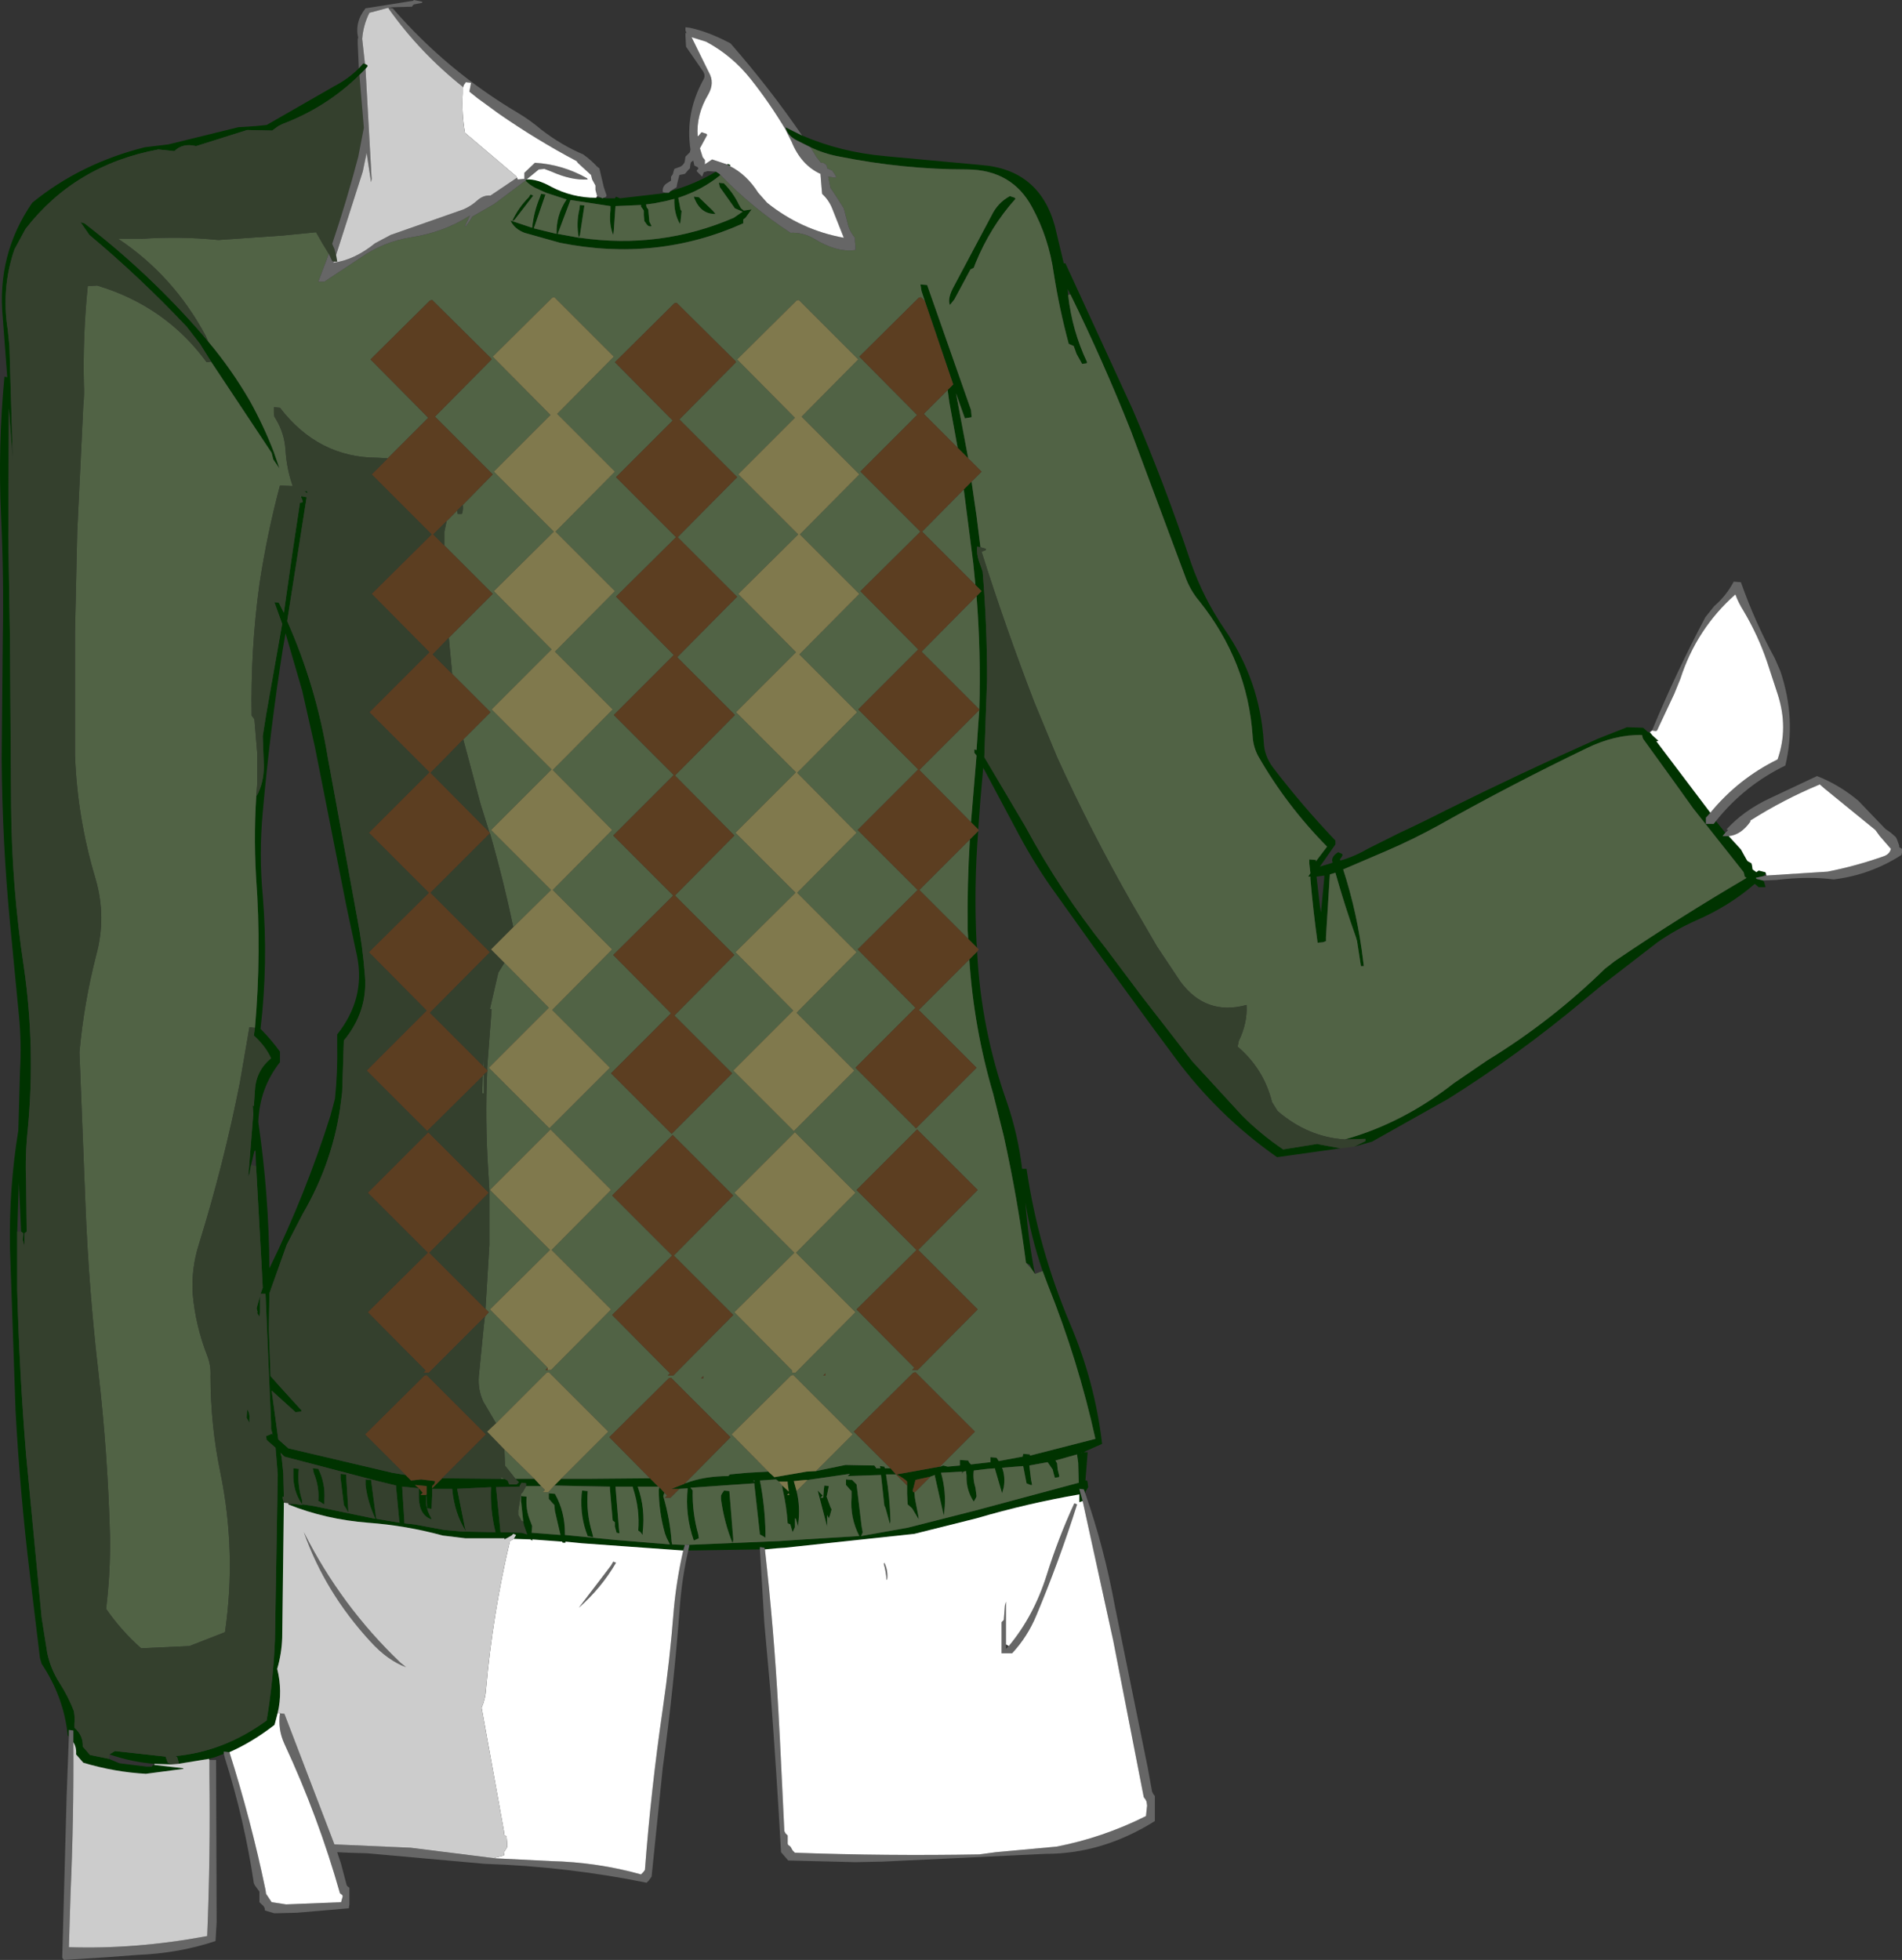
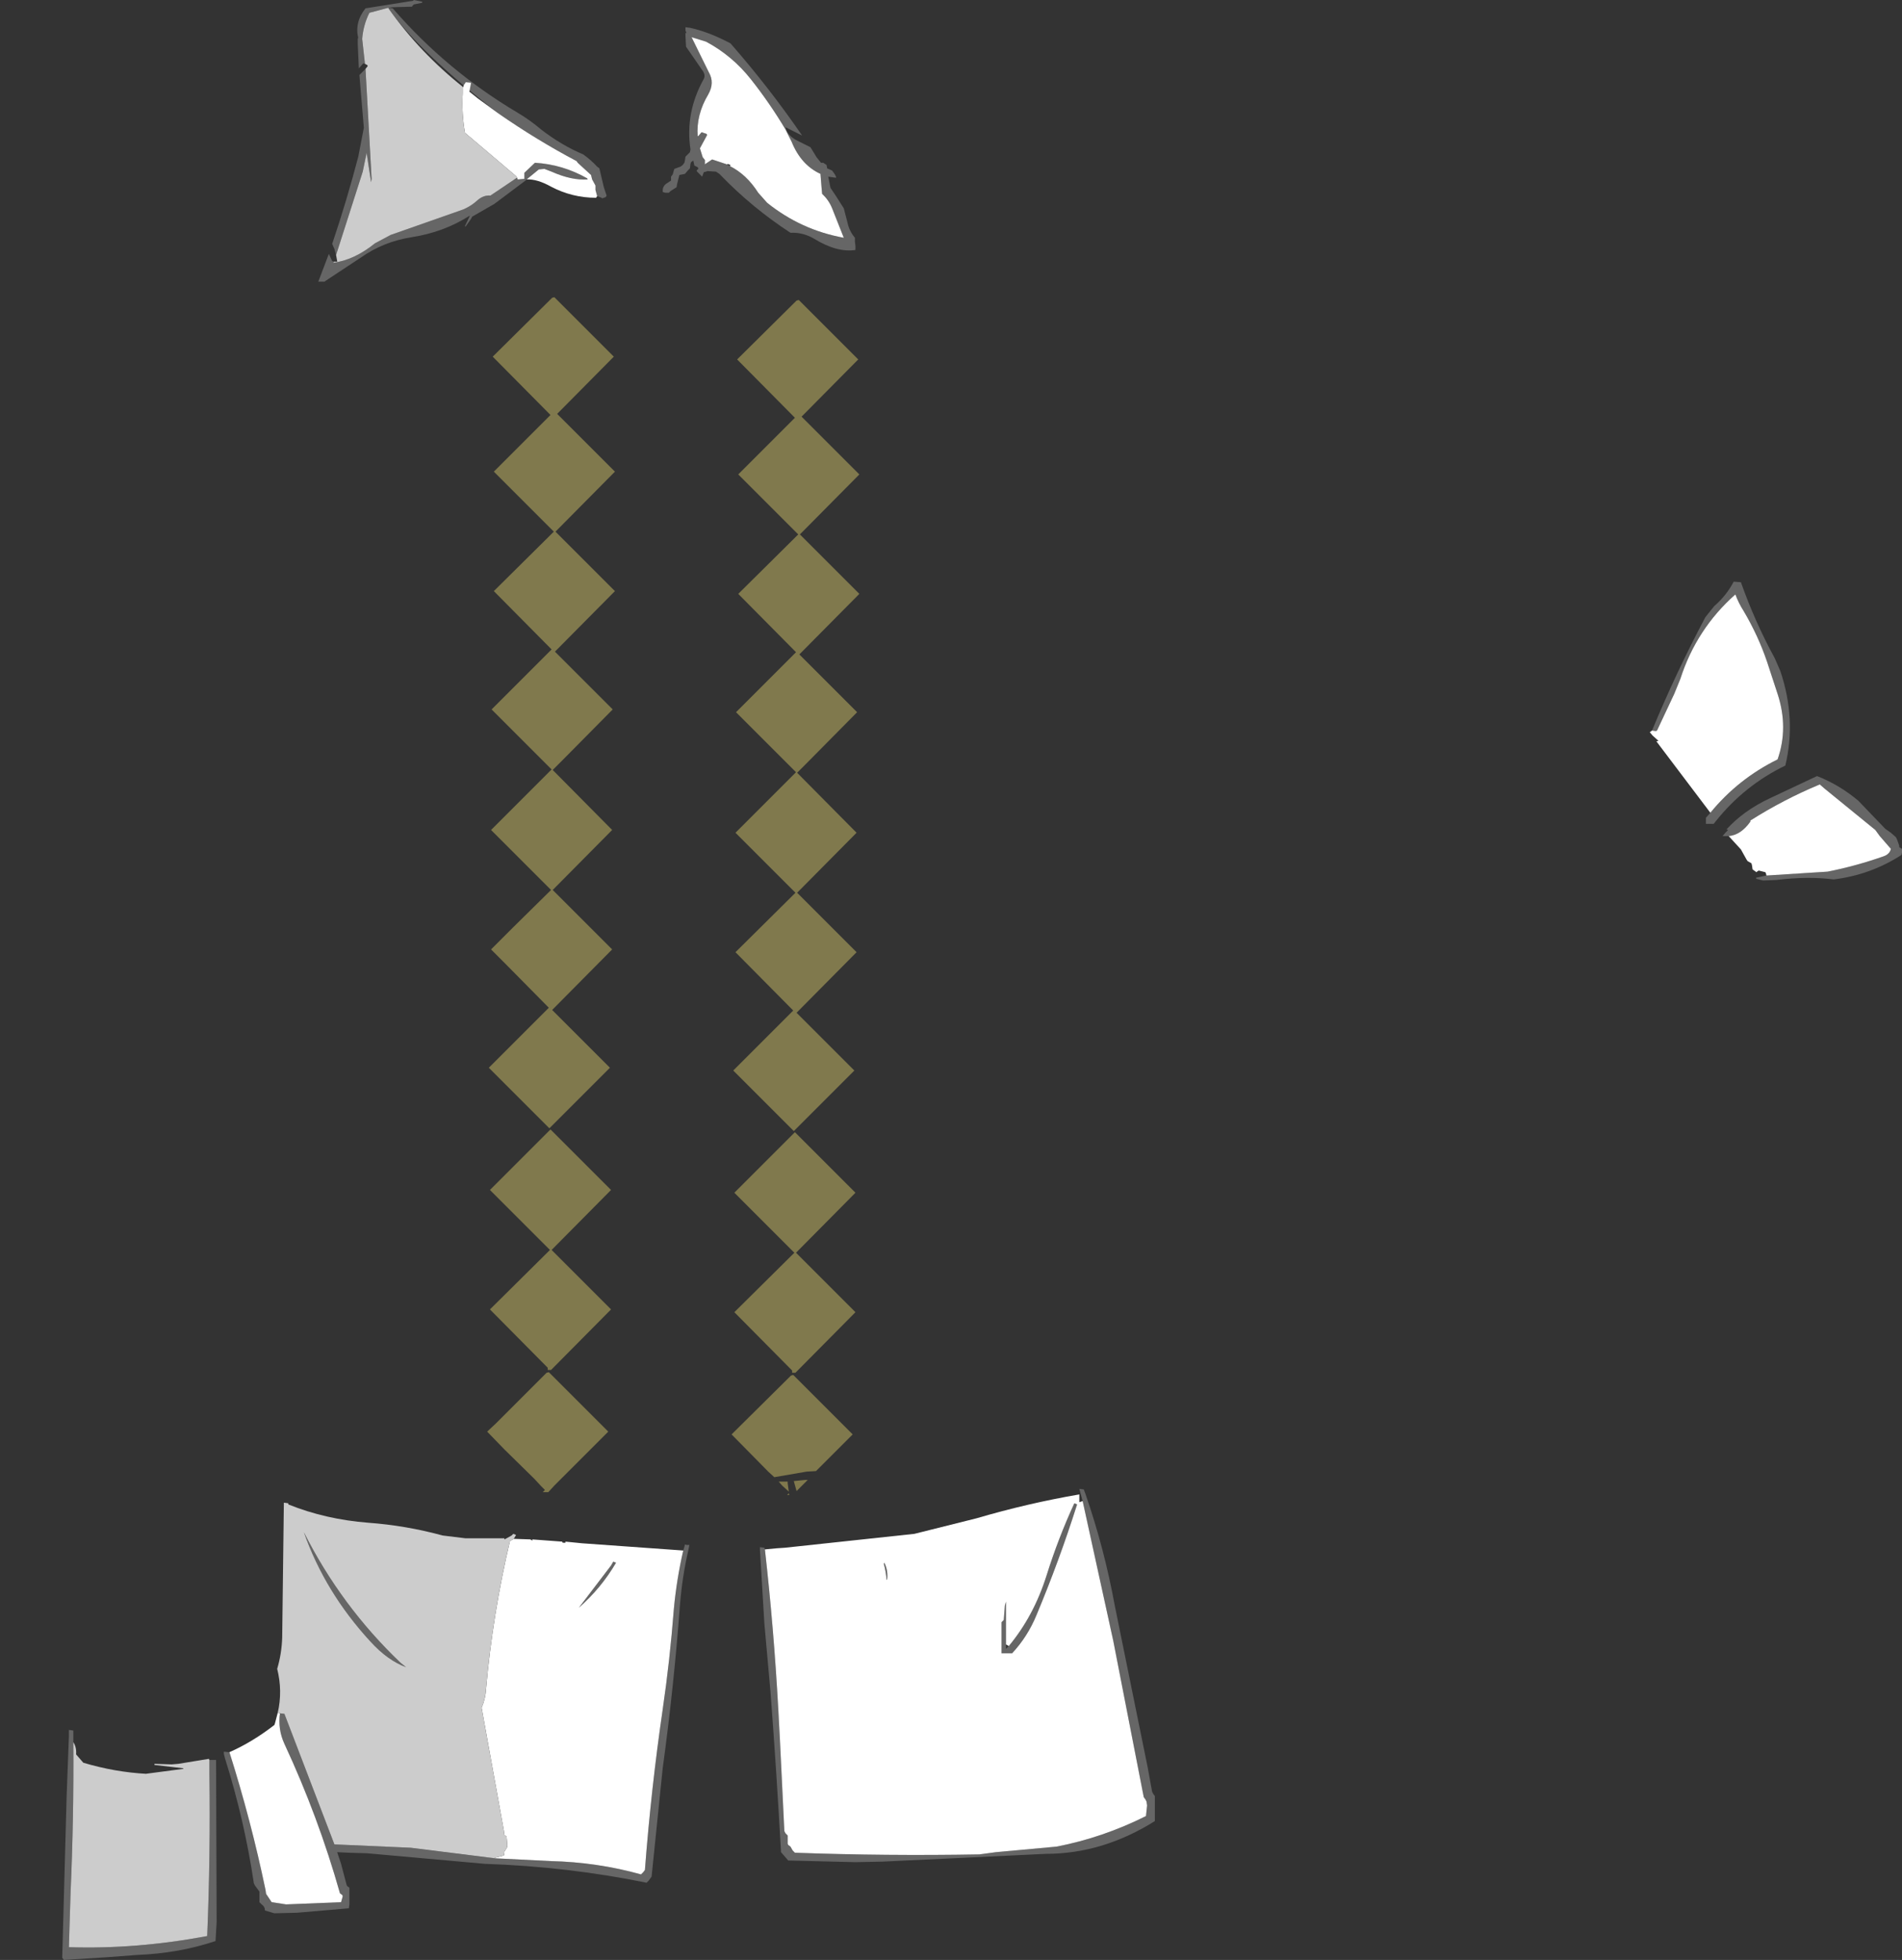
<svg xmlns="http://www.w3.org/2000/svg" height="176.4px" width="171.2px">
  <rect width="100%" height="100%" fill="#333333" stroke="none" />
  <g transform="matrix(1.0, 0.0, 0.0, 1.0, 85.6, 88.2)">
-     <path d="M-13.4 -76.0 Q-9.9 -74.5 -5.95 -74.15 L-4.9 -74.05 2.7 -73.35 Q7.95 -72.95 9.35 -67.85 L10.15 -64.5 10.3 -64.5 16.35 -51.35 Q19.25 -44.6 21.6 -37.55 22.7 -34.4 24.6 -31.6 27.8 -27.0 28.15 -21.4 28.2 -20.15 29.0 -19.1 31.6 -15.7 34.6 -12.55 L34.6 -12.35 34.6 -12.2 33.2 -10.2 34.35 -10.55 34.3 -10.8 Q34.35 -11.15 34.7 -11.4 L34.85 -11.5 35.2 -11.35 35.25 -11.25 35.15 -11.05 35.0 -10.85 35.05 -10.75 Q36.3 -11.1 37.5 -11.8 L40.4 -13.25 Q42.55 -14.25 44.6 -15.3 51.35 -18.65 58.2 -21.7 L60.85 -22.75 62.3 -22.7 62.75 -22.3 62.9 -22.3 63.15 -22.0 63.65 -21.55 63.65 -21.5 63.55 -21.5 63.5 -21.5 63.55 -21.4 68.35 -15.05 67.95 -14.6 67.95 -14.25 67.95 -14.05 68.65 -14.05 68.85 -14.3 69.7 -13.25 69.45 -12.95 70.0 -12.95 71.1 -11.75 71.6 -10.85 71.7 -10.7 72.05 -10.5 72.1 -10.3 72.15 -9.95 72.5 -9.7 72.55 -9.75 72.7 -9.85 73.3 -9.7 73.35 -9.6 73.15 -9.35 72.45 -9.2 72.5 -9.1 73.1 -8.95 73.2 -8.8 73.25 -8.6 73.3 -8.45 73.3 -8.35 72.7 -8.35 72.35 -8.65 Q70.05 -6.65 67.05 -5.35 65.25 -4.55 63.6 -3.4 L58.55 0.5 56.8 1.95 Q51.05 6.75 44.75 10.7 L37.9 14.55 36.3 15.0 37.3 14.5 37.3 14.3 35.45 14.35 Q40.65 12.9 45.25 9.3 L48.25 7.25 Q54.05 3.7 58.85 -1.0 L59.75 -1.7 Q65.5 -5.6 71.55 -9.15 L71.6 -9.2 71.45 -9.3 71.4 -9.5 71.35 -9.7 66.8 -15.45 64.65 -18.45 62.3 -21.7 62.25 -21.85 62.2 -22.05 Q59.75 -22.1 57.2 -20.85 50.45 -17.6 43.95 -13.95 41.6 -12.65 39.15 -11.6 L35.3 -9.95 Q36.6 -5.95 37.1 -1.7 L37.15 -1.3 37.15 -1.25 36.9 -1.25 36.55 -3.5 36.45 -3.85 Q35.45 -6.65 34.6 -9.65 L34.1 -9.5 33.75 -3.85 33.75 -3.5 33.5 -3.4 33.0 -3.35 Q32.6 -6.2 32.35 -9.1 L32.35 -9.3 32.15 -9.3 32.35 -9.6 32.25 -10.5 32.25 -10.85 32.85 -10.8 32.85 -10.65 32.9 -10.75 33.85 -12.0 Q30.2 -15.7 27.65 -20.15 27.2 -21.0 27.15 -21.95 26.7 -28.65 22.35 -34.1 21.5 -35.1 21.05 -36.4 L16.2 -49.4 Q13.7 -55.7 10.75 -61.7 L10.5 -62.2 10.55 -61.65 10.55 -61.6 Q10.9 -58.45 12.25 -55.6 L12.2 -55.5 11.8 -55.45 11.3 -56.35 11.05 -57.05 10.95 -57.1 10.6 -57.25 Q9.75 -60.4 9.25 -63.6 8.8 -66.8 7.3 -69.55 5.5 -72.9 1.5 -72.95 -4.3 -72.95 -10.0 -74.1 -11.4 -74.35 -12.65 -74.95 L-13.95 -75.6 Q-14.75 -76.05 -14.9 -76.75 L-13.4 -76.0 M35.05 15.15 L29.35 15.95 Q24.0 12.2 20.1 6.9 L18.1 4.2 12.8 -3.05 9.55 -7.6 Q7.65 -10.2 6.1 -13.1 L2.9 -19.1 2.65 -16.25 2.45 -13.55 1.8 -14.2 1.9 -15.4 2.3 -20.2 2.1 -20.45 2.1 -20.6 2.1 -20.7 2.1 -20.75 2.3 -20.7 2.45 -22.95 2.55 -24.3 2.55 -24.35 Q2.7 -29.45 2.3 -34.55 L2.75 -35.0 2.2 -35.55 2.0 -37.55 1.15 -44.15 1.85 -44.85 2.3 -41.75 2.65 -38.95 2.35 -39.0 Q2.3 -38.35 2.5 -37.75 L2.85 -36.75 Q3.25 -31.95 3.25 -27.1 L3.0 -20.05 6.7 -13.8 Q9.8 -8.05 13.9 -2.9 L17.2 1.5 21.7 7.3 26.2 12.2 Q27.9 13.9 29.9 15.25 L33.0 14.75 33.15 14.8 35.05 15.15 M2.45 -13.4 Q2.05 -8.4 2.3 -3.3 L2.35 -2.9 1.55 -3.7 1.5 -4.55 Q1.45 -8.65 1.7 -12.65 L2.45 -13.4 M2.35 -2.55 Q2.7 4.45 5.05 11.05 6.05 14.0 6.4 17.0 L6.8 17.0 Q7.85 24.15 10.7 30.9 12.95 36.15 13.6 41.75 L12.25 42.35 11.95 42.5 12.25 42.5 12.3 42.5 12.1 45.05 12.25 45.05 12.3 45.25 12.35 45.65 12.1 46.05 12.1 46.1 12.1 46.25 11.95 45.85 11.55 45.8 11.85 46.9 11.55 47.0 11.55 46.3 Q6.9 47.1 2.3 48.45 L-3.3 49.85 -14.95 51.1 -15.7 51.15 -16.75 51.25 -16.8 51.1 -17.2 51.05 -17.2 51.25 -23.65 51.35 -23.55 50.85 -23.8 50.85 -15.45 50.5 -13.2 50.35 -8.25 50.05 Q-9.1 48.4 -8.95 46.55 L-8.95 46.0 -9.1 45.85 -9.45 45.45 -9.45 45.25 -9.45 45.05 -9.45 44.95 -8.9 45.0 -8.7 45.2 -8.5 45.4 -8.05 49.15 -7.95 49.7 -8.0 49.85 -8.1 50.05 -3.9 49.3 2.2 47.75 11.5 45.25 11.45 43.45 11.35 42.75 11.35 42.7 9.4 43.25 9.55 43.5 9.6 44.05 9.75 44.65 9.7 44.75 9.35 44.8 9.25 44.45 9.15 44.05 8.7 43.4 7.05 43.7 7.2 44.95 7.3 45.45 7.15 45.45 6.8 45.3 6.5 43.75 5.85 43.8 4.6 43.9 Q4.9 44.7 4.75 45.65 L4.6 46.2 4.0 44.15 3.95 43.95 3.3 44.0 2.05 44.15 Q1.95 44.9 2.2 45.7 L2.3 46.45 2.25 46.6 2.05 46.95 Q1.35 45.9 1.4 44.6 L1.35 44.2 1.1 44.25 1.05 44.35 1.0 44.45 1.0 44.25 -0.9 44.35 Q-0.4 46.1 -0.6 47.8 L-0.65 48.2 -1.45 44.65 -1.45 44.55 -1.85 44.7 -3.2 45.0 -3.35 45.6 -3.45 45.95 -3.4 46.1 -3.3 46.1 -3.25 46.6 -3.2 46.9 -2.95 48.2 -2.9 48.55 -3.5 47.55 -3.9 47.2 -3.95 46.25 -3.95 45.9 -3.95 45.5 -3.95 45.15 Q-4.15 44.9 -4.9 44.5 L-1.0 43.8 -0.95 43.8 -0.7 43.7 -0.3 43.8 0.8 43.7 0.8 43.2 1.55 43.25 1.65 43.45 1.8 43.6 3.55 43.4 3.55 43.0 3.55 42.95 4.1 43.0 4.3 43.3 6.45 42.9 6.5 42.65 7.1 42.7 7.1 42.8 7.15 42.8 13.0 41.3 Q11.45 34.25 8.7 27.4 L8.25 26.2 Q7.2 23.15 6.7 20.05 6.95 23.3 7.55 26.45 L7.25 26.0 7.1 25.65 6.75 25.45 Q6.0 19.7 4.75 14.05 L3.8 10.25 Q2.05 4.3 1.65 -1.85 L2.35 -2.55 M-65.45 69.65 L-66.25 69.95 -66.8 70.1 -69.55 70.55 -69.5 70.5 -69.55 70.3 -69.65 69.95 -69.8 69.85 Q-65.45 69.45 -61.6 66.65 -61.0 63.05 -60.85 59.35 L-60.6 44.5 -60.8 42.1 -61.6 41.4 -61.65 41.05 -61.25 40.9 -61.2 40.85 -61.15 40.85 -61.05 40.95 -61.1 40.75 -61.2 40.4 -61.2 39.9 -61.7 28.25 -62.15 28.25 -61.95 27.7 -62.05 25.75 -62.55 16.75 -62.6 15.4 -62.6 15.35 -62.7 15.4 -63.0 16.65 -63.15 17.45 -63.25 17.7 -62.8 12.05 -62.85 11.3 -62.75 11.35 -62.65 9.9 Q-62.55 8.15 -61.2 7.05 -61.7 5.95 -62.75 5.0 L-62.65 4.3 Q-62.05 -2.45 -62.55 -9.25 -62.8 -13.5 -62.45 -17.65 L-62.5 -16.55 Q-61.85 -17.75 -61.85 -19.25 L-61.95 -21.95 -61.65 -23.85 -60.2 -32.05 -60.9 -34.0 -60.5 -33.95 -60.05 -33.05 -59.25 -38.65 -58.6 -42.95 -58.35 -43.0 -58.35 -43.05 -58.4 -43.25 -58.5 -43.45 -58.5 -43.55 -58.0 -43.45 -59.75 -32.3 Q-57.15 -26.45 -56.1 -20.05 L-53.45 -5.6 Q-52.95 -3.0 -52.75 -0.35 -52.5 2.85 -54.65 5.45 L-54.8 10.1 -54.9 10.9 Q-55.55 16.25 -58.35 21.05 L-59.8 23.85 -61.35 28.2 -61.4 31.45 -61.25 35.65 -60.45 36.55 -58.45 38.75 -58.5 38.85 -59.0 38.9 -61.15 36.95 -60.55 41.35 -59.65 42.15 -50.3 44.35 -49.1 44.55 -48.6 45.05 -47.7 44.95 -46.45 45.1 -46.45 45.2 -46.5 45.35 -46.7 45.55 -46.7 45.75 -45.8 44.85 -45.65 44.85 -40.5 44.9 -40.2 44.9 -39.9 45.05 -39.85 45.2 -39.75 45.4 -39.1 45.4 -38.9 45.2 -39.2 44.9 -37.5 44.9 -36.9 45.55 -38.25 45.55 -38.25 45.3 -38.65 45.25 -38.75 45.4 -38.85 45.6 -40.95 45.65 -40.55 49.65 -40.55 49.7 -38.65 49.75 -38.15 49.9 -38.45 49.05 -38.5 48.75 -38.7 46.9 -38.7 46.45 -38.2 46.5 Q-38.3 47.7 -37.85 48.75 L-37.7 49.15 -37.75 49.75 -35.15 49.95 -35.65 47.8 -35.7 47.25 -35.85 47.1 -36.2 46.7 -36.2 46.5 -36.2 46.3 -36.2 46.2 -35.65 46.25 Q-34.75 47.85 -34.75 49.8 L-34.75 49.95 -30.2 50.4 -25.3 50.8 -25.6 50.2 -25.75 49.8 Q-26.3 47.85 -26.3 45.9 L-26.25 45.65 -25.8 46.15 -25.9 46.45 Q-25.3 48.5 -25.15 50.55 L-25.1 50.8 -23.95 50.85 -24.1 51.35 -33.2 50.7 -34.7 50.55 -34.7 50.65 -34.95 50.65 -35.0 50.55 -37.7 50.35 -37.65 50.45 -37.8 50.4 -37.85 50.35 -39.35 50.3 -39.15 49.95 -39.4 49.85 -39.55 50.0 -40.0 50.25 -40.2 50.25 -43.7 50.25 -45.75 50.0 Q-49.05 49.1 -52.45 48.85 -56.3 48.55 -59.65 47.2 L-59.2 47.15 -58.45 47.25 -58.35 47.2 -57.35 47.35 -51.8 48.5 Q-52.5 47.05 -52.7 45.45 L-52.7 44.95 -52.2 45.0 -51.75 48.4 -51.7 48.5 -49.6 48.85 -49.65 48.8 -49.95 45.65 -49.95 45.5 -51.6 45.1 -60.0 42.9 -60.1 42.8 -60.35 42.55 -60.25 42.95 -60.1 44.4 -60.05 46.55 -60.15 46.5 -60.15 46.55 -60.15 46.7 -60.1 46.85 -60.05 47.0 -60.05 47.05 -60.2 59.2 Q-60.25 60.65 -60.65 62.0 -60.15 64.0 -60.6 65.95 L-60.85 66.9 -60.9 67.05 Q-62.9 68.6 -64.95 69.5 L-65.05 69.5 -65.45 69.45 -65.45 69.65 M-79.4 68.1 L-79.5 68.0 Q-79.85 64.55 -81.85 61.55 L-82.0 61.05 -82.9 53.6 Q-83.8 46.2 -84.2 38.75 L-84.7 24.15 Q-84.8 18.7 -83.95 13.55 L-83.8 8.2 Q-83.65 5.65 -83.9 3.15 L-84.7 -5.15 Q-85.4 -12.45 -85.45 -19.95 L-85.35 -30.8 Q-85.25 -36.25 -85.5 -41.65 -85.8 -48.0 -85.2 -54.3 L-84.95 -54.25 -84.95 -54.3 -85.35 -59.6 Q-85.9 -65.3 -82.7 -69.95 -78.35 -73.5 -72.55 -74.95 L-70.45 -75.2 -64.15 -76.75 -62.6 -76.85 -61.6 -76.95 -55.5 -80.45 Q-54.25 -81.1 -53.3 -82.05 L-52.9 -82.5 -52.75 -82.45 -52.55 -82.35 -52.5 -82.25 -52.7 -82.0 -53.25 -81.45 Q-56.2 -78.55 -60.15 -77.05 L-60.55 -76.85 -61.1 -76.45 -63.35 -76.5 -67.95 -75.05 Q-69.15 -75.35 -69.9 -74.6 L-71.35 -74.75 Q-78.85 -73.35 -83.3 -67.6 L-84.3 -65.75 Q-85.5 -62.25 -84.9 -58.5 L-84.75 -57.05 -84.45 -46.8 -84.8 -51.45 -84.85 -39.8 -84.7 -30.6 -84.6 -15.8 Q-84.55 -8.4 -83.45 -1.15 -82.4 6.1 -83.1 13.45 -83.35 15.75 -83.25 18.15 L-83.2 22.65 -83.4 22.8 -83.4 23.55 -83.4 23.95 -83.55 23.4 -83.5 22.8 -83.7 22.65 -83.9 18.25 -84.05 22.65 -84.05 27.95 Q-83.85 35.4 -83.25 42.75 L-81.85 57.4 -81.35 60.55 Q-81.05 62.0 -80.25 63.25 -79.45 64.5 -78.95 65.8 -78.85 66.35 -78.9 66.95 L-78.9 67.3 Q-78.1 68.0 -78.15 69.0 L-77.5 69.75 -75.8 70.1 -74.85 70.5 -72.4 70.8 -71.95 70.8 -71.85 70.7 -71.75 70.65 -71.7 70.65 -69.1 70.95 -69.1 71.0 -72.5 71.45 -72.4 71.45 Q-75.25 71.3 -78.1 70.45 L-78.75 69.7 Q-78.7 69.05 -79.0 68.6 L-79.0 67.55 -79.4 67.5 -79.4 68.1 M-31.25 -70.4 L-31.05 -70.35 -30.25 -70.35 -30.15 -70.5 -29.8 -70.35 -25.9 -70.8 -25.7 -70.85 -25.4 -70.85 -25.25 -71.0 Q-23.1 -71.6 -21.15 -72.75 L-20.85 -72.55 -20.75 -72.45 Q-22.4 -71.1 -24.55 -70.4 L-24.35 -69.35 -24.25 -69.2 -24.35 -68.25 -24.4 -68.05 Q-24.95 -69.0 -24.9 -70.3 L-25.7 -70.1 -26.7 -69.9 -27.45 -69.8 -27.4 -69.55 -27.25 -69.35 -27.15 -68.25 -26.95 -67.85 Q-27.25 -67.75 -27.45 -68.1 L-27.6 -68.3 -27.65 -68.85 -27.65 -69.25 -27.75 -69.4 -27.9 -69.6 -27.9 -69.75 -30.2 -69.65 -30.35 -67.45 -30.4 -67.05 Q-30.8 -68.0 -30.65 -69.3 L-30.65 -69.65 -34.25 -70.2 -35.4 -67.15 -33.75 -66.85 -33.5 -66.8 Q-33.75 -68.1 -33.45 -69.35 L-33.4 -69.75 -33.0 -69.7 -33.4 -67.05 -33.5 -66.8 -33.4 -66.8 Q-26.15 -65.75 -19.55 -68.6 L-18.75 -69.15 -19.45 -69.45 -20.8 -71.35 -20.9 -71.75 -20.45 -71.7 Q-19.6 -70.85 -19.1 -69.8 L-18.9 -69.45 -18.65 -69.25 -17.95 -69.35 -18.5 -68.6 -18.7 -68.45 -18.7 -68.25 -18.7 -68.1 Q-26.5 -64.6 -35.2 -66.35 L-38.4 -67.25 Q-39.3 -67.6 -39.65 -68.35 L-39.5 -68.3 Q-38.95 -69.5 -38.0 -70.45 L-37.85 -70.7 -37.6 -70.6 -39.3 -68.4 -39.5 -68.3 -39.35 -68.25 -37.7 -67.7 Q-37.55 -69.15 -37.0 -70.45 L-36.9 -70.75 -36.5 -70.7 -37.55 -67.65 -35.5 -67.15 Q-35.55 -68.85 -34.6 -70.25 L-36.45 -70.85 -37.0 -71.1 Q-37.85 -71.45 -38.3 -71.95 L-38.2 -72.05 Q-37.25 -72.1 -36.0 -71.4 -34.1 -70.4 -31.95 -70.4 L-31.45 -70.4 -31.4 -70.35 -31.25 -70.4 M5.8 -70.3 Q3.55 -67.8 2.2 -64.5 L2.05 -64.1 1.75 -63.95 0.3 -61.25 -0.1 -60.75 Q-0.35 -61.35 0.3 -62.5 L3.65 -68.8 Q4.2 -69.95 5.3 -70.55 L5.75 -70.4 5.8 -70.3 M-2.35 -61.1 L-2.65 -62.0 -2.75 -62.6 -2.15 -62.55 1.8 -51.3 1.85 -50.75 1.85 -50.65 1.25 -50.55 0.45 -52.8 1.55 -46.95 0.6 -47.9 -0.15 -52.0 -0.3 -53.1 0.2 -53.6 -2.35 -61.1 M32.9 -9.3 L33.2 -6.7 33.3 -6.05 33.6 -9.2 33.6 -9.4 32.9 -9.3 M-75.75 69.7 L-75.25 69.4 -70.7 69.9 -70.5 70.45 -70.15 70.6 -71.7 70.55 Q-73.7 70.4 -75.75 69.7 M-66.6 -55.65 L-67.6 -57.25 -68.8 -58.8 Q-72.95 -63.2 -77.55 -67.05 L-78.35 -68.2 -78.0 -68.1 Q-72.15 -63.6 -67.35 -58.05 L-66.85 -57.45 Q-64.75 -54.95 -63.1 -52.1 -61.85 -49.85 -60.95 -47.5 L-60.45 -46.05 -61.0 -46.85 -61.15 -47.45 -66.6 -55.65 M-20.15 -73.4 L-20.1 -73.45 -19.85 -73.35 -19.9 -73.25 -20.15 -73.4 M-23.15 -70.5 L-22.7 -70.45 -21.45 -69.25 -21.2 -68.95 Q-22.5 -68.9 -23.1 -70.35 L-23.15 -70.5 M-35.1 44.9 L-32.85 44.9 -27.1 44.85 -26.35 45.6 -28.2 45.6 Q-27.5 47.55 -27.75 49.7 L-27.75 49.95 -27.95 49.7 -28.15 49.55 Q-28.0 47.65 -28.6 45.8 L-28.65 45.6 -30.2 45.6 -29.9 49.25 -29.85 49.75 -29.85 49.8 -30.1 49.75 -30.25 49.2 -30.25 48.8 -30.45 48.65 -30.7 45.8 -30.7 45.6 -33.45 45.55 -35.7 45.5 -35.1 44.9 M-23.9 45.25 L-23.9 45.3 Q-22.2 44.65 -20.05 44.65 L-19.9 44.5 -18.3 44.35 -16.45 44.25 -15.85 44.8 -15.9 44.75 -13.0 44.25 -12.15 44.2 -9.5 43.65 -6.9 43.7 -6.75 43.9 -6.75 43.95 -6.35 43.95 -6.4 43.75 -6.0 43.8 -5.95 43.95 -5.5 43.95 -5.45 43.95 -4.95 44.5 -5.85 44.5 Q-5.5 46.6 -5.45 48.7 L-5.5 48.95 -5.9 47.5 -6.0 47.3 -6.3 44.55 -9.3 44.65 -9.1 44.45 -12.9 45.0 -13.15 45.0 -14.15 45.1 -13.9 46.0 Q-13.55 47.4 -13.75 48.95 L-13.75 49.2 -13.8 49.05 -13.95 48.55 -13.95 48.5 -14.05 48.45 -14.05 49.25 -14.25 49.7 -14.3 49.55 -14.45 49.05 -14.45 49.0 -14.7 48.9 Q-14.8 47.35 -15.15 45.85 L-15.2 45.5 -14.6 46.05 -14.7 45.3 -14.7 45.15 -15.5 45.15 -15.55 45.1 -15.75 44.95 -17.2 45.05 Q-16.75 47.3 -16.7 49.7 L-16.7 50.2 -16.85 50.1 -17.2 49.9 -17.7 45.4 -17.7 45.3 -23.45 45.7 -23.25 45.95 Q-23.3 47.95 -22.75 49.9 L-22.7 50.25 -23.15 50.45 Q-23.95 48.15 -23.7 45.75 L-24.45 45.8 -25.15 45.8 -24.0 45.35 -23.95 45.3 -23.9 45.25 M-57.95 -43.8 L-58.2 -44.0 -57.95 -44.0 -57.95 -43.8 M-59.9 -31.2 L-60.15 -29.75 Q-61.3 -22.45 -61.95 -15.1 -62.3 -11.3 -61.95 -7.6 -61.45 -1.55 -62.15 4.4 -61.2 5.35 -60.4 6.45 L-60.4 7.0 -60.4 7.4 Q-62.25 9.75 -62.35 12.8 -61.4 19.25 -61.35 25.95 -58.1 19.3 -55.85 12.2 L-55.45 10.7 Q-55.2 8.3 -55.25 5.8 L-55.25 4.9 Q-52.7 1.7 -53.45 -2.1 L-54.4 -6.55 -57.25 -20.95 -58.4 -26.05 -59.9 -31.2 M-33.2 45.95 L-32.7 46.0 Q-32.85 47.95 -32.3 49.75 L-32.2 50.15 -32.25 50.15 -32.7 50.05 Q-33.4 48.3 -33.25 46.3 L-33.2 45.95 M-20.45 45.95 L-19.95 46.0 -19.6 50.35 -19.65 50.7 Q-20.4 48.9 -20.7 46.75 L-20.7 46.4 -20.6 46.2 -20.45 46.0 -20.45 45.95 M-17.7 45.05 L-17.8 45.05 -17.7 45.15 -17.7 45.05 M-11.0 45.55 L-11.15 46.3 -11.2 46.5 -10.85 47.45 -10.75 47.65 -10.9 48.2 -11.0 48.45 -11.15 48.15 -11.15 49.0 -11.15 49.2 -12.0 45.95 -11.55 46.4 -11.75 46.6 -11.5 46.6 -11.45 45.9 -11.4 45.5 -11.0 45.55 M-14.75 46.35 L-14.55 46.35 -14.6 46.2 -14.75 46.35 M-63.15 39.5 L-63.15 39.85 -63.4 39.4 -63.35 38.65 Q-63.1 39.0 -63.15 39.5 M-62.2 28.45 L-62.2 28.95 -62.2 29.95 -62.25 30.3 -62.5 29.9 -62.4 29.95 -62.45 29.75 -62.5 29.55 -62.2 28.45 M-56.95 44.0 Q-56.3 45.3 -56.4 46.8 L-56.4 47.2 -56.6 47.1 Q-56.75 46.95 -56.95 46.9 -56.85 45.6 -57.35 44.4 L-57.45 43.95 -56.95 44.0 M-59.2 43.95 L-58.7 44.0 Q-58.85 45.45 -58.4 46.85 L-58.4 47.2 Q-59.25 46.0 -59.2 44.4 L-59.2 43.95 M-54.45 44.5 L-54.25 47.7 -54.25 47.95 -54.4 47.65 -54.65 47.25 -54.95 44.8 -54.95 44.45 -54.45 44.5 M-47.9 45.75 L-47.55 46.15 -47.75 46.35 -47.25 46.35 -47.2 46.3 Q-47.4 47.4 -46.8 48.4 L-46.75 48.55 Q-47.85 48.2 -47.9 46.6 L-47.9 45.75 -49.4 45.6 -49.2 48.8 -49.2 48.9 -48.3 49.0 -45.6 49.5 -43.9 49.65 -43.65 49.65 Q-44.7 48.0 -44.9 45.8 L-45.15 45.8 -46.7 45.8 -46.7 46.3 -46.75 47.55 -46.75 47.6 -47.15 47.55 -47.2 46.8 -47.2 46.3 -47.2 46.25 -47.2 45.55 -48.25 45.45 -47.9 45.75 M-43.75 49.3 L-43.65 49.65 -41.0 49.7 Q-41.5 47.7 -41.4 45.65 L-44.45 45.8 -43.75 49.3 M11.7 42.55 L11.75 42.55 11.75 42.6 11.8 42.55 11.7 42.55" fill="#003300" fill-rule="evenodd" stroke="none" />
-     <path d="M-12.65 -74.95 Q-11.4 -74.35 -10.0 -74.1 -4.3 -72.95 1.5 -72.95 5.5 -72.9 7.3 -69.55 8.8 -66.8 9.25 -63.6 9.75 -60.4 10.6 -57.25 L10.95 -57.1 11.05 -57.05 11.3 -56.35 11.8 -55.45 12.2 -55.5 12.25 -55.6 Q10.9 -58.45 10.55 -61.6 L10.55 -61.65 10.75 -61.7 Q13.7 -55.7 16.2 -49.4 L21.05 -36.4 Q21.5 -35.1 22.35 -34.1 26.7 -28.65 27.15 -21.95 27.2 -21.0 27.65 -20.15 30.2 -15.7 33.85 -12.0 L32.9 -10.75 32.85 -10.65 32.85 -10.8 32.25 -10.85 32.25 -10.5 32.35 -9.6 32.15 -9.3 32.35 -9.3 32.35 -9.1 Q32.6 -6.2 33.0 -3.35 L33.5 -3.4 33.75 -3.5 33.75 -3.85 34.1 -9.5 34.6 -9.65 Q35.45 -6.65 36.45 -3.85 L36.55 -3.5 36.9 -1.25 37.15 -1.25 37.15 -1.3 37.1 -1.7 Q36.6 -5.95 35.3 -9.95 L39.15 -11.6 Q41.6 -12.65 43.95 -13.95 50.45 -17.6 57.2 -20.85 59.75 -22.1 62.2 -22.05 L62.25 -21.85 62.3 -21.7 64.65 -18.45 66.8 -15.45 71.35 -9.7 71.4 -9.5 71.45 -9.3 71.6 -9.2 71.55 -9.15 Q65.5 -5.6 59.75 -1.7 L58.85 -1.0 Q54.05 3.7 48.25 7.25 L45.25 9.3 Q40.65 12.9 35.45 14.35 32.15 14.15 29.4 11.8 L28.9 11.0 Q28.15 8.0 25.8 6.0 L25.9 5.5 Q26.7 3.85 26.6 2.25 22.95 3.25 20.65 0.15 L18.55 -3.0 16.25 -6.95 Q12.6 -13.35 9.55 -20.05 L7.5 -25.0 Q4.9 -31.75 2.75 -38.55 L3.15 -38.7 3.15 -38.8 2.65 -38.95 2.3 -41.75 1.85 -44.85 2.75 -45.75 1.55 -46.95 0.45 -52.8 1.25 -50.55 1.85 -50.65 1.85 -50.75 1.8 -51.3 -2.15 -62.55 -2.75 -62.6 -2.65 -62.0 -2.35 -61.1 -2.7 -61.45 -2.9 -61.4 -8.25 -56.1 -3.05 -50.85 -8.15 -45.75 -2.75 -40.35 -8.15 -35.0 -2.95 -29.75 -8.35 -24.35 -2.95 -18.95 -8.4 -13.5 -3.0 -8.1 -8.4 -2.75 -3.2 2.5 -8.6 7.9 -3.15 13.35 2.3 7.9 -2.9 2.7 1.65 -1.85 Q2.05 4.3 3.8 10.25 L4.75 14.05 Q6.0 19.7 6.75 25.45 L7.25 26.0 7.55 26.45 8.25 26.2 8.7 27.4 Q11.45 34.25 13.0 41.3 L7.15 42.8 7.1 42.8 7.1 42.7 6.5 42.65 6.45 42.9 4.3 43.3 4.1 43.0 3.55 42.95 3.55 43.0 3.55 43.4 1.8 43.6 1.65 43.45 1.55 43.25 0.8 43.2 0.8 43.7 -0.3 43.8 -0.7 43.7 -0.95 43.8 -1.0 43.8 2.15 40.65 -3.2 35.3 -3.4 35.35 -8.75 40.65 -5.45 43.95 -5.5 43.95 -5.95 43.95 -6.0 43.8 -6.4 43.75 -6.35 43.95 -6.75 43.95 -6.75 43.9 -6.9 43.7 -9.5 43.65 -12.15 44.2 -8.85 40.9 -14.2 35.55 -14.4 35.6 -19.75 40.9 -16.45 44.25 -18.3 44.35 -19.9 44.5 -20.05 44.65 Q-22.2 44.65 -23.9 45.3 L-23.9 45.25 -23.35 44.7 -19.85 41.15 -25.2 35.8 -25.4 35.85 -30.75 41.15 -27.1 44.85 -32.85 44.9 -35.1 44.9 -30.85 40.65 -36.2 35.3 -36.4 35.35 -40.95 39.9 -42.1 37.95 Q-42.6 36.85 -42.5 35.65 L-42.05 31.1 -41.95 30.3 -41.6 29.9 -41.9 29.6 -41.55 23.85 -41.55 18.9 -41.65 17.25 Q-41.95 12.7 -41.75 8.25 L-41.7 8.15 -41.75 8.1 -41.75 7.9 -41.35 2.65 -41.5 2.6 -40.75 -0.65 -40.2 -1.55 -36.2 2.5 -41.6 7.9 -36.15 13.35 -30.7 7.9 -35.9 2.7 -30.5 -2.75 -35.85 -8.1 -30.5 -13.5 -35.85 -18.9 -35.3 -19.45 -35.1 -19.65 -30.45 -24.35 -35.65 -29.55 -30.25 -35.0 -35.6 -40.35 -30.25 -45.75 -35.45 -50.95 -30.35 -56.1 -35.7 -61.45 -35.9 -61.4 -41.25 -56.1 -36.05 -50.85 -41.15 -45.75 -35.75 -40.35 -41.15 -35.0 -35.95 -29.75 -41.35 -24.35 -35.95 -18.95 -41.4 -13.5 -36.0 -8.1 -39.4 -4.75 Q-40.3 -9.05 -41.5 -13.2 L-41.5 -13.25 -41.55 -13.3 -41.6 -13.45 -42.35 -15.85 -43.9 -21.65 -41.45 -24.1 -44.9 -27.55 -45.15 -30.25 -45.2 -30.8 -41.25 -34.75 -45.6 -39.1 -45.6 -40.35 -45.4 -41.3 -44.45 -42.25 -44.4 -41.95 -44.05 -41.95 -44.0 -42.0 Q-43.9 -42.35 -43.95 -42.75 L-41.25 -45.5 -46.45 -50.7 -41.35 -55.85 -41.4 -55.95 -46.7 -61.2 -46.9 -61.15 -52.25 -55.85 -47.05 -50.6 -50.7 -46.95 -51.6 -47.0 Q-56.95 -47.0 -60.4 -51.5 L-60.95 -51.55 -60.95 -51.5 -60.95 -51.05 -60.9 -50.7 -60.75 -50.45 Q-60.0 -49.2 -59.9 -47.7 -59.8 -46.0 -59.25 -44.45 L-60.4 -44.5 Q-61.55 -40.2 -62.25 -35.6 -63.05 -29.75 -62.95 -23.8 L-62.8 -23.6 -62.7 -23.45 -62.45 -20.45 -62.45 -17.65 Q-62.8 -13.5 -62.55 -9.25 -62.05 -2.45 -62.65 4.3 L-62.75 4.3 -63.15 4.25 -64.0 9.2 Q-65.45 16.55 -67.7 23.8 -68.4 26.0 -68.25 28.3 -68.0 31.1 -66.95 33.8 -66.6 34.7 -66.65 35.65 -66.65 40.1 -65.75 44.4 -64.3 51.55 -65.35 58.7 L-68.55 59.95 -72.9 60.15 Q-74.7 58.55 -76.05 56.6 -75.65 53.35 -75.7 50.05 -75.9 42.6 -76.75 35.25 -77.6 27.9 -77.9 20.45 L-78.45 6.5 Q-78.05 2.1 -76.95 -2.2 -76.0 -5.65 -77.0 -9.1 -78.65 -14.6 -78.85 -20.25 L-78.85 -31.3 -78.65 -40.3 -78.1 -51.75 Q-78.0 -52.7 -78.05 -53.6 -78.15 -58.05 -77.7 -62.45 L-76.85 -62.5 Q-70.7 -60.65 -67.0 -55.6 L-66.6 -55.65 -61.15 -47.45 -61.0 -46.85 -60.45 -46.05 -60.95 -47.5 Q-61.85 -49.85 -63.1 -52.1 -64.75 -54.95 -66.85 -57.45 L-67.1 -58.0 Q-70.0 -63.4 -74.95 -66.7 L-72.95 -66.7 Q-69.4 -66.95 -65.95 -66.6 L-60.15 -67.0 -57.15 -67.3 -56.55 -66.25 -56.0 -65.35 -56.95 -62.85 -56.45 -62.85 -56.4 -62.85 -55.95 -63.15 -53.15 -65.0 Q-51.1 -66.45 -48.55 -66.85 -45.65 -67.3 -43.3 -68.8 L-43.75 -67.85 -43.7 -67.8 -43.2 -68.5 -43.1 -68.7 -41.1 -69.85 -38.3 -71.95 Q-37.85 -71.45 -37.0 -71.1 L-36.45 -70.85 -34.6 -70.25 Q-35.55 -68.85 -35.5 -67.15 L-37.55 -67.65 -36.5 -70.7 -36.9 -70.75 -37.0 -70.45 Q-37.55 -69.15 -37.7 -67.7 L-39.35 -68.25 -39.5 -68.3 -39.3 -68.4 -37.6 -70.6 -37.85 -70.7 -38.0 -70.45 Q-38.95 -69.5 -39.5 -68.3 L-39.65 -68.35 Q-39.3 -67.6 -38.4 -67.25 L-35.2 -66.35 Q-26.5 -64.6 -18.7 -68.1 L-18.7 -68.25 -18.7 -68.45 -18.5 -68.6 -17.95 -69.35 -18.65 -69.25 -18.9 -69.45 -19.1 -69.8 Q-19.6 -70.85 -20.45 -71.7 L-20.9 -71.75 -20.8 -71.35 -19.45 -69.45 -18.75 -69.15 -19.55 -68.6 Q-26.15 -65.75 -33.4 -66.8 L-33.5 -66.8 -33.4 -67.05 -33.0 -69.7 -33.4 -69.75 -33.45 -69.35 Q-33.75 -68.1 -33.5 -66.8 L-33.75 -66.85 -35.4 -67.15 -34.25 -70.2 -30.65 -69.65 -30.65 -69.3 Q-30.8 -68.0 -30.4 -67.05 L-30.35 -67.45 -30.2 -69.65 -27.9 -69.75 -27.9 -69.6 -27.75 -69.4 -27.65 -69.25 -27.65 -68.85 -27.6 -68.3 -27.45 -68.1 Q-27.25 -67.75 -26.95 -67.85 L-27.15 -68.25 -27.25 -69.35 -27.4 -69.55 -27.45 -69.8 -26.7 -69.9 -25.7 -70.1 -24.9 -70.3 Q-24.95 -69.0 -24.4 -68.05 L-24.35 -68.25 -24.25 -69.2 -24.35 -69.35 -24.55 -70.4 Q-22.4 -71.1 -20.75 -72.45 -17.9 -69.5 -14.45 -67.25 -13.3 -67.3 -12.3 -66.7 -10.25 -65.45 -8.6 -65.7 L-8.6 -66.05 -8.65 -66.45 -8.65 -66.8 Q-9.15 -67.4 -9.3 -68.1 L-9.65 -69.45 -10.35 -70.55 -10.85 -71.3 -11.05 -72.3 -10.35 -72.2 -10.35 -72.3 -10.45 -72.5 -10.7 -72.85 -11.15 -73.05 -11.2 -73.35 -11.5 -73.55 -11.7 -73.55 -12.1 -74.05 -12.65 -74.95 M5.8 -70.3 L5.75 -70.4 5.3 -70.55 Q4.2 -69.95 3.65 -68.8 L0.3 -62.5 Q-0.35 -61.35 -0.1 -60.75 L0.3 -61.25 1.75 -63.95 2.05 -64.1 2.2 -64.5 Q3.55 -67.8 5.8 -70.3 M0.6 -47.9 L-2.45 -50.95 -0.3 -53.1 -0.15 -52.0 0.6 -47.9 M1.15 -44.15 L2.0 -37.55 2.2 -35.55 -2.6 -40.35 1.15 -44.15 M2.3 -34.55 Q2.7 -29.45 2.55 -24.35 L-2.65 -29.55 2.3 -34.55 M2.55 -24.3 L2.45 -22.95 2.3 -20.7 2.1 -20.75 2.1 -20.7 2.1 -20.6 2.1 -20.45 2.3 -20.2 1.9 -15.4 1.8 -14.2 -2.85 -18.9 -2.3 -19.45 -2.1 -19.65 2.55 -24.3 M1.7 -12.65 Q1.45 -8.65 1.5 -4.55 L1.55 -3.7 -2.85 -8.1 1.7 -12.65 M-23.15 -70.5 L-23.1 -70.35 Q-22.5 -68.9 -21.2 -68.95 L-21.45 -69.25 -22.7 -70.45 -23.15 -70.5 M-25.05 -50.35 L-30.15 -45.25 -24.75 -39.85 -30.15 -34.5 -24.95 -29.25 -30.35 -23.85 -24.95 -18.45 -30.4 -13.0 -25.0 -7.6 -30.4 -2.25 -25.2 3.0 -30.6 8.4 -25.15 13.85 -19.7 8.4 -24.9 3.2 -19.5 -2.25 -24.85 -7.6 -19.5 -13.0 -24.85 -18.4 -24.3 -18.95 -24.1 -19.15 -19.45 -23.85 -24.65 -29.05 -19.25 -34.5 -24.6 -39.85 -19.25 -45.25 -24.45 -50.45 -19.35 -55.6 -19.4 -55.7 -24.7 -60.95 -24.9 -60.9 -30.25 -55.6 -25.05 -50.35 M-14.05 -50.6 L-19.15 -45.5 -13.75 -40.1 -19.15 -34.75 -13.95 -29.5 -19.35 -24.1 -13.95 -18.7 -19.4 -13.25 -14.0 -7.85 -19.4 -2.5 -14.2 2.75 -19.6 8.15 -14.15 13.6 -8.7 8.15 -13.9 2.95 -8.5 -2.5 -13.85 -7.85 -8.5 -13.25 -13.85 -18.65 -13.3 -19.2 -13.1 -19.4 -8.45 -24.1 -13.65 -29.3 -8.25 -34.75 -13.6 -40.1 -8.25 -45.5 -13.45 -50.7 -8.35 -55.85 -13.7 -61.2 -13.9 -61.15 -19.25 -55.85 -14.05 -50.6 M-58.5 -43.55 L-58.5 -43.45 -58.55 -43.55 -58.5 -43.55 M-42.1 7.75 L-42.0 6.35 -42.05 7.8 -42.1 7.75 M-14.05 13.7 L-19.5 19.15 -14.1 24.55 -19.5 29.9 -14.3 35.15 -14.3 35.35 -14.0 35.35 -8.6 29.9 -13.95 24.55 -8.6 19.15 -14.05 13.7 M-11.0 13.95 L-11.05 13.95 -11.0 13.95 M-8.5 18.9 L-3.1 24.3 -8.5 29.65 -3.3 34.9 -3.5 35.1 -3.0 35.1 2.4 29.65 -2.95 24.3 2.4 18.9 -3.05 13.45 -8.5 18.9 M-36.3 35.1 L-36.0 35.1 -30.6 29.65 -35.95 24.3 -30.6 18.9 -36.05 13.45 -41.5 18.9 -36.1 24.3 -41.5 29.65 -36.3 34.9 -36.5 35.1 -36.3 35.1 M-22.05 14.2 L-22.0 14.2 -22.05 14.2 M-22.3 35.65 L-22.5 35.85 -22.3 35.85 -22.3 35.65 M-25.05 13.95 L-30.5 19.4 -25.1 24.8 -30.5 30.15 -25.3 35.4 -25.5 35.6 -25.0 35.6 -19.6 30.15 -24.95 24.8 -19.6 19.4 -25.05 13.95 M-36.9 45.55 L-36.55 45.9 -36.75 46.1 -36.25 46.1 -35.7 45.5 -33.45 45.55 -30.7 45.6 -30.7 45.8 -30.45 48.65 -30.25 48.8 -30.25 49.2 -30.1 49.75 -29.85 49.8 -29.85 49.75 -29.9 49.25 -30.2 45.6 -28.65 45.6 -28.6 45.8 Q-28.0 47.65 -28.15 49.55 L-27.95 49.7 -27.75 49.95 -27.75 49.7 Q-27.5 47.55 -28.2 45.6 L-26.35 45.6 -26.25 45.65 -26.3 45.9 Q-26.3 47.85 -25.75 49.8 L-25.6 50.2 -25.3 50.8 -30.2 50.4 -34.75 49.95 -34.75 49.8 Q-34.75 47.85 -35.65 46.25 L-36.2 46.2 -36.2 46.3 -36.2 46.5 -36.2 46.7 -35.85 47.1 -35.7 47.25 -35.65 47.8 -35.15 49.95 -37.75 49.75 -37.7 49.15 -37.85 48.75 Q-38.3 47.7 -38.2 46.5 L-38.7 46.45 -38.7 46.9 -38.5 48.75 -38.7 48.65 -38.75 48.5 -38.95 48.15 -38.95 47.75 -38.7 46.25 -38.55 46.1 -38.25 45.55 -36.9 45.55 M-39.2 44.9 L-40.15 43.7 -40.15 43.5 -40.2 42.25 -37.5 44.9 -39.2 44.9 M-40.2 44.9 L-40.5 44.9 -40.5 44.75 -40.2 44.9 M-33.2 45.95 L-33.25 46.3 Q-33.4 48.3 -32.7 50.05 L-32.25 50.15 -32.2 50.15 -32.3 49.75 Q-32.85 47.95 -32.7 46.0 L-33.2 45.95 M-25.8 46.15 L-25.55 46.4 -25.75 46.6 -25.25 46.6 -24.45 45.8 -23.7 45.75 Q-23.95 48.15 -23.15 50.45 L-22.7 50.25 -22.75 49.9 Q-23.3 47.95 -23.25 45.95 L-23.45 45.7 -17.7 45.3 -17.7 45.4 -17.2 49.9 -16.85 50.1 -16.7 50.2 -16.7 49.7 Q-16.75 47.3 -17.2 45.05 L-15.75 44.95 -15.55 45.1 -15.2 45.5 -15.15 45.85 Q-14.8 47.35 -14.7 48.9 L-14.45 49.0 -14.45 49.05 -14.3 49.55 -14.25 49.7 -14.05 49.25 -14.05 48.45 -13.95 48.5 -13.95 48.55 -13.8 49.05 -13.75 49.2 -13.75 48.95 Q-13.55 47.4 -13.9 46.0 L-12.9 45.0 -9.1 44.45 -9.3 44.65 -6.3 44.55 -6.0 47.3 -5.9 47.5 -5.5 48.95 -5.45 48.7 Q-5.5 46.6 -5.85 44.5 L-4.95 44.5 -3.95 45.5 -3.95 45.9 -3.95 46.25 -3.9 47.2 -3.5 47.55 -2.9 48.55 -2.95 48.2 -3.2 46.9 -3.25 46.6 -3.3 46.1 -3.25 46.1 -1.85 44.7 -1.45 44.55 -1.45 44.65 -0.65 48.2 -0.6 47.8 Q-0.4 46.1 -0.9 44.35 L1.0 44.25 1.0 44.45 1.05 44.35 1.1 44.25 1.35 44.2 1.4 44.6 Q1.35 45.9 2.05 46.95 L2.25 46.6 2.3 46.45 2.2 45.7 Q1.95 44.9 2.05 44.15 L3.3 44.0 3.95 43.95 4.0 44.15 4.6 46.2 4.75 45.65 Q4.9 44.7 4.6 43.9 L5.85 43.8 6.5 43.75 6.8 45.3 7.15 45.45 7.3 45.45 7.2 44.95 7.05 43.7 8.7 43.4 9.15 44.05 9.25 44.45 9.35 44.8 9.7 44.75 9.75 44.65 9.6 44.05 9.55 43.5 9.4 43.25 11.35 42.7 11.35 42.75 11.45 43.45 11.5 45.25 2.2 47.75 -3.9 49.3 -8.1 50.05 -8.0 49.85 -7.95 49.7 -8.05 49.15 -8.5 45.4 -8.7 45.2 -8.9 45.0 -9.45 44.95 -9.45 45.05 -9.45 45.25 -9.45 45.45 -9.1 45.85 -8.95 46.0 -8.95 46.55 Q-9.1 48.4 -8.25 50.05 L-13.2 50.35 -15.45 50.5 -23.8 50.85 -23.95 50.8 -23.95 50.85 -25.1 50.8 -25.15 50.55 Q-25.3 48.5 -25.9 46.45 L-25.8 46.15 M-20.45 45.95 L-20.45 46.0 -20.6 46.2 -20.7 46.4 -20.7 46.75 Q-20.4 48.9 -19.65 50.7 L-19.6 50.35 -19.95 46.0 -20.45 45.95 M-11.3 35.4 L-11.5 35.6 -11.3 35.6 -11.3 35.4 M-17.7 45.05 L-17.7 45.15 -17.8 45.05 -17.7 45.05 M-11.0 45.55 L-11.4 45.5 -11.45 45.9 -11.5 46.6 -11.75 46.6 -11.55 46.4 -12.0 45.95 -11.15 49.2 -11.15 49.0 -11.15 48.15 -11.0 48.45 -10.9 48.2 -10.75 47.65 -10.85 47.45 -11.2 46.5 -11.15 46.3 -11.0 45.55 M-42.05 8.5 L-42.05 10.2 -42.2 10.2 -42.15 8.65 -42.05 8.5 M-60.05 46.55 L-60.15 46.55 -60.15 46.5 -60.05 46.55" fill="#516345" fill-rule="evenodd" stroke="none" />
-     <path d="M2.45 -13.55 L2.5 -13.5 2.45 -13.4 1.7 -12.65 -2.85 -8.1 1.55 -3.7 2.35 -2.9 2.5 -2.75 2.35 -2.55 1.65 -1.85 -2.9 2.7 2.3 7.9 -3.15 13.35 -8.6 7.9 -3.2 2.5 -8.4 -2.75 -3.0 -8.1 -8.4 -13.5 -2.95 -18.95 -8.35 -24.35 -2.95 -29.75 -8.15 -35.0 -2.75 -40.35 -8.15 -45.75 -3.05 -50.85 -8.25 -56.1 -2.9 -61.4 -2.7 -61.45 -2.35 -61.1 0.2 -53.6 -0.3 -53.1 -2.45 -50.95 0.6 -47.9 1.55 -46.95 2.75 -45.75 1.85 -44.85 1.15 -44.15 -2.6 -40.35 2.2 -35.55 2.75 -35.0 2.3 -34.55 -2.65 -29.55 2.55 -24.35 2.55 -24.3 -2.1 -19.65 -2.3 -19.45 -2.85 -18.9 1.8 -14.2 2.45 -13.55 M-41.75 8.1 L-41.7 8.15 -41.75 8.25 -42.05 8.5 -42.15 8.65 -47.15 13.6 -52.6 8.15 -47.2 2.75 -52.4 -2.5 -47.0 -7.85 -52.4 -13.25 -46.95 -18.7 -52.35 -24.1 -46.95 -29.5 -52.15 -34.75 -46.75 -40.1 -52.15 -45.5 -50.7 -46.95 -47.05 -50.6 -52.25 -55.85 -46.9 -61.15 -46.7 -61.2 -41.4 -55.95 -41.35 -55.85 -46.45 -50.7 -41.25 -45.5 -43.95 -42.75 -44.45 -42.25 -45.4 -41.3 -46.6 -40.1 -45.6 -39.1 -41.25 -34.75 -45.2 -30.8 -46.65 -29.3 -44.9 -27.55 -41.45 -24.1 -43.9 -21.65 -46.1 -19.4 -46.3 -19.2 -46.85 -18.65 -41.55 -13.3 -41.5 -13.25 -41.5 -13.2 -46.85 -7.85 -41.5 -2.5 -46.9 2.95 -42.1 7.75 -42.05 7.8 -41.75 8.1 M-41.6 29.9 L-41.95 30.3 -47.0 35.35 -47.5 35.35 -47.3 35.15 -52.5 29.9 -47.1 24.55 -52.5 19.15 -47.05 13.7 -41.6 19.15 -46.95 24.55 -42.25 29.25 -41.6 29.9 M-27.1 44.85 L-30.75 41.15 -25.4 35.85 -25.2 35.8 -19.85 41.15 -23.35 44.7 -24.0 45.35 -25.15 45.8 -24.45 45.8 -25.25 46.6 -25.75 46.6 -25.55 46.4 -25.8 46.15 -26.25 45.65 -26.35 45.6 -27.1 44.85 M-5.45 43.95 L-8.75 40.65 -3.4 35.35 -3.2 35.3 2.15 40.65 -1.0 43.8 -4.9 44.5 Q-4.15 44.9 -3.95 45.15 L-3.95 45.5 -4.95 44.5 -5.45 43.95 M-25.05 -50.35 L-30.25 -55.6 -24.9 -60.9 -24.7 -60.95 -19.4 -55.7 -19.35 -55.6 -24.45 -50.45 -19.25 -45.25 -24.6 -39.85 -19.25 -34.5 -24.65 -29.05 -19.45 -23.85 -24.1 -19.15 -24.3 -18.95 -24.85 -18.4 -19.5 -13.0 -24.85 -7.6 -19.5 -2.25 -24.9 3.2 -19.7 8.4 -25.15 13.85 -30.6 8.4 -25.2 3.0 -30.4 -2.25 -25.0 -7.6 -30.4 -13.0 -24.95 -18.45 -30.35 -23.85 -24.95 -29.25 -30.15 -34.5 -24.75 -39.85 -30.15 -45.25 -25.05 -50.35 M-8.5 18.9 L-3.05 13.45 2.4 18.9 -2.95 24.3 2.4 29.65 -3.0 35.1 -3.5 35.1 -3.3 34.9 -8.5 29.65 -3.1 24.3 -8.5 18.9 M-36.3 35.1 L-36.5 35.1 -36.3 34.9 -36.3 35.1 M-22.05 14.2 L-22.0 14.2 -22.05 14.2 M-25.05 13.95 L-19.6 19.4 -24.95 24.8 -19.6 30.15 -25.0 35.6 -25.5 35.6 -25.3 35.4 -30.5 30.15 -25.1 24.8 -30.5 19.4 -25.05 13.95 M-22.3 35.65 L-22.3 35.85 -22.5 35.85 -22.3 35.65 M-45.8 44.85 L-46.7 45.75 -46.7 45.55 -46.5 45.35 -46.45 45.2 -46.45 45.1 -47.7 44.95 -48.6 45.05 -49.1 44.55 -52.75 40.9 -47.4 35.6 -47.2 35.55 -41.85 40.9 -45.8 44.85 M-1.85 44.7 L-3.25 46.1 -3.3 46.1 -3.4 46.1 -3.45 45.95 -3.35 45.6 -3.2 45.0 -1.85 44.7 M-11.3 35.4 L-11.3 35.6 -11.5 35.6 -11.3 35.4 M-47.2 46.3 L-47.25 46.35 -47.75 46.35 -47.55 46.15 -47.9 45.75 -48.25 45.45 -47.2 45.55 -47.2 46.25 -47.2 46.3" fill="#5c3e21" fill-rule="evenodd" stroke="none" />
-     <path d="M36.3 15.0 L35.05 15.15 33.15 14.8 33.0 14.75 29.9 15.25 Q27.9 13.9 26.2 12.2 L21.7 7.3 17.2 1.5 13.9 -2.9 Q9.8 -8.05 6.7 -13.8 L3.0 -20.05 3.25 -27.1 Q3.25 -31.95 2.85 -36.75 L2.5 -37.75 Q2.3 -38.35 2.35 -39.0 L2.65 -38.95 3.15 -38.8 3.15 -38.7 2.75 -38.55 Q4.9 -31.75 7.5 -25.0 L9.55 -20.05 Q12.6 -13.35 16.25 -6.95 L18.55 -3.0 20.65 0.15 Q22.95 3.25 26.6 2.25 26.7 3.85 25.9 5.5 L25.8 6.0 Q28.15 8.0 28.9 11.0 L29.4 11.8 Q32.15 14.15 35.45 14.35 L37.3 14.3 37.3 14.5 36.3 15.0 M-83.7 22.65 L-83.5 22.8 -83.55 23.4 -83.4 23.95 -83.4 23.55 -83.4 22.8 -83.2 22.65 -83.25 18.15 Q-83.35 15.75 -83.1 13.45 -82.4 6.1 -83.45 -1.15 -84.55 -8.4 -84.6 -15.8 L-84.7 -30.6 -84.85 -39.8 -84.8 -51.45 -84.45 -46.8 -84.75 -57.05 -84.9 -58.5 Q-85.5 -62.25 -84.3 -65.75 L-83.3 -67.6 Q-78.85 -73.35 -71.35 -74.75 L-69.9 -74.6 Q-69.15 -75.35 -67.95 -75.05 L-63.35 -76.5 -61.1 -76.45 -60.55 -76.85 -60.15 -77.05 Q-56.2 -78.55 -53.25 -81.45 L-52.85 -76.7 -53.35 -74.1 Q-54.4 -70.1 -55.7 -66.25 L-55.5 -65.8 -55.35 -65.25 -55.25 -64.7 -55.25 -64.65 -55.55 -64.65 -55.7 -64.7 -56.0 -65.35 -56.55 -66.25 -57.15 -67.3 -60.15 -67.0 -65.95 -66.6 Q-69.4 -66.95 -72.95 -66.7 L-74.95 -66.7 Q-70.0 -63.4 -67.1 -58.0 L-66.85 -57.45 -67.35 -58.05 Q-72.15 -63.6 -78.0 -68.1 L-78.35 -68.2 -77.55 -67.05 Q-72.95 -63.2 -68.8 -58.8 L-67.6 -57.25 -66.6 -55.65 -67.0 -55.6 Q-70.7 -60.65 -76.85 -62.5 L-77.7 -62.45 Q-78.15 -58.05 -78.05 -53.6 -78.0 -52.7 -78.1 -51.75 L-78.65 -40.3 -78.85 -31.3 -78.85 -20.25 Q-78.65 -14.6 -77.0 -9.1 -76.0 -5.65 -76.95 -2.2 -78.05 2.1 -78.45 6.5 L-77.9 20.45 Q-77.6 27.9 -76.75 35.25 -75.9 42.6 -75.7 50.05 -75.65 53.35 -76.05 56.6 -74.7 58.55 -72.9 60.15 L-68.55 59.95 -65.35 58.7 Q-64.3 51.55 -65.75 44.4 -66.65 40.1 -66.65 35.65 -66.6 34.7 -66.95 33.8 -68.0 31.1 -68.25 28.3 -68.4 26.0 -67.7 23.8 -65.45 16.55 -64.0 9.2 L-63.15 4.25 -62.75 4.3 -62.65 4.3 -62.75 5.0 Q-61.7 5.95 -61.2 7.05 -62.55 8.15 -62.65 9.9 L-62.75 11.35 -62.85 11.3 -62.8 12.05 -63.25 17.7 -63.15 17.45 -63.0 16.65 -62.55 16.75 -62.05 25.75 -61.95 27.7 -62.15 28.25 -61.7 28.25 -61.2 39.9 -61.2 40.4 -61.1 40.75 -61.15 40.85 -61.2 40.85 -61.25 40.9 -61.65 41.05 -61.6 41.4 -60.8 42.1 -60.6 44.5 -60.85 59.35 Q-61.0 63.05 -61.6 66.65 -65.45 69.45 -69.8 69.85 L-69.65 69.95 -69.55 70.3 -69.5 70.5 -69.55 70.55 -70.15 70.6 -70.5 70.45 -70.7 69.9 -75.25 69.4 -75.75 69.7 -75.8 70.1 -77.5 69.75 -78.15 69.0 Q-78.1 68.0 -78.9 67.3 L-78.9 66.95 Q-78.85 66.35 -78.95 65.8 -79.45 64.5 -80.25 63.25 -81.05 62.0 -81.35 60.55 L-81.85 57.4 -83.25 42.75 Q-83.85 35.4 -84.05 27.95 L-84.05 22.65 -83.7 22.65 M-40.2 -1.55 L-40.75 -0.65 -41.5 2.6 -41.35 2.65 -41.75 7.9 -41.75 8.1 -42.05 7.8 -42.0 6.35 -42.1 7.75 -46.9 2.95 -41.5 -2.5 -46.85 -7.85 -41.5 -13.2 Q-40.3 -9.05 -39.4 -4.75 L-41.4 -2.75 -40.2 -1.55 M-41.75 8.25 Q-41.95 12.7 -41.65 17.25 L-41.55 18.9 -41.55 23.85 -41.9 29.6 -42.25 29.25 -46.95 24.55 -41.6 19.15 -47.05 13.7 -52.5 19.15 -47.1 24.55 -52.5 29.9 -47.3 35.15 -47.5 35.35 -47.0 35.35 -41.95 30.3 -42.05 31.1 -42.5 35.65 Q-42.6 36.85 -42.1 37.95 L-40.95 39.9 -41.75 40.65 -40.2 42.25 -40.15 43.5 -40.15 43.7 -39.2 44.9 -38.9 45.2 -39.1 45.4 -39.75 45.4 -39.85 45.2 -39.9 45.05 -40.2 44.9 -40.5 44.75 -40.5 44.9 -45.65 44.85 -45.8 44.85 -41.85 40.9 -47.2 35.55 -47.4 35.6 -52.75 40.9 -49.1 44.55 -50.3 44.35 -59.65 42.15 -60.55 41.35 -61.15 36.95 -59.0 38.9 -58.5 38.85 -58.45 38.75 -60.45 36.55 -61.25 35.65 -61.4 31.45 -61.35 28.2 -59.8 23.85 -58.35 21.05 Q-55.55 16.25 -54.9 10.9 L-54.8 10.1 -54.65 5.45 Q-52.5 2.85 -52.75 -0.35 -52.95 -3.0 -53.45 -5.6 L-56.1 -20.05 Q-57.15 -26.45 -59.75 -32.3 L-58.0 -43.45 -58.5 -43.55 -58.55 -43.55 -58.5 -43.45 -58.4 -43.25 -58.35 -43.05 -58.35 -43.0 -58.6 -42.95 -59.25 -38.65 -60.05 -33.05 -60.5 -33.95 -60.9 -34.0 -60.2 -32.05 -61.65 -23.85 -61.95 -21.95 -61.85 -19.25 Q-61.85 -17.75 -62.5 -16.55 L-62.45 -17.65 -62.45 -20.45 -62.7 -23.45 -62.8 -23.6 -62.95 -23.8 Q-63.05 -29.75 -62.25 -35.6 -61.55 -40.2 -60.4 -44.5 L-59.25 -44.45 Q-59.8 -46.0 -59.9 -47.7 -60.0 -49.2 -60.75 -50.45 L-60.9 -50.7 -60.95 -51.05 -60.95 -51.5 -60.95 -51.55 -60.4 -51.5 Q-56.95 -47.0 -51.6 -47.0 L-50.7 -46.95 -52.15 -45.5 -46.75 -40.1 -52.15 -34.75 -46.95 -29.5 -52.35 -24.1 -46.95 -18.7 -52.4 -13.25 -47.0 -7.85 -52.4 -2.5 -47.2 2.75 -52.6 8.15 -47.15 13.6 -42.15 8.65 -42.2 10.2 -42.05 10.2 -42.05 8.5 -41.75 8.25 M-43.95 -42.75 Q-43.9 -42.35 -44.0 -42.0 L-44.05 -41.95 -44.4 -41.95 -44.45 -42.25 -43.95 -42.75 M-45.4 -41.3 L-45.6 -40.35 -45.6 -39.1 -46.6 -40.1 -45.4 -41.3 M-45.2 -30.8 L-45.15 -30.25 -44.9 -27.55 -46.65 -29.3 -45.2 -30.8 M-43.9 -21.65 L-42.35 -15.85 -41.6 -13.45 -41.55 -13.3 -46.85 -18.65 -46.3 -19.2 -46.1 -19.4 -43.9 -21.65 M-57.95 -43.8 L-57.95 -44.0 -58.2 -44.0 -57.95 -43.8 M-38.5 48.75 L-38.45 49.05 -38.15 49.9 -38.65 49.75 -40.55 49.7 -40.55 49.65 -40.95 45.65 -38.85 45.6 -38.75 45.4 -38.65 45.25 -38.25 45.3 -38.25 45.55 -38.55 46.1 -38.7 46.25 -38.95 47.75 -38.95 48.15 -38.75 48.5 -38.7 48.65 -38.5 48.75 M-62.2 28.45 L-62.5 29.55 -62.45 29.75 -62.4 29.95 -62.5 29.9 -62.25 30.3 -62.2 29.95 -62.2 28.95 -62.2 28.45 M-63.15 39.5 Q-63.1 39.0 -63.35 38.65 L-63.4 39.4 -63.15 39.85 -63.15 39.5 M-60.05 46.55 L-60.1 44.4 -60.25 42.95 -60.35 42.55 -60.1 42.8 -60.0 42.9 -51.6 45.1 -49.95 45.5 -49.95 45.65 -49.65 48.8 -49.6 48.85 -51.7 48.5 -51.75 48.4 -52.2 45.0 -52.7 44.95 -52.7 45.45 Q-52.5 47.05 -51.8 48.5 L-57.35 47.35 -58.35 47.2 -58.45 47.25 -59.2 47.15 -59.65 47.1 -60.0 47.05 -60.05 47.0 -60.1 46.85 -60.15 46.7 -60.15 46.55 -60.05 46.55 M-59.2 43.95 L-59.2 44.4 Q-59.25 46.0 -58.4 47.2 L-58.4 46.85 Q-58.85 45.45 -58.7 44.0 L-59.2 43.95 M-56.95 44.0 L-57.45 43.95 -57.35 44.4 Q-56.85 45.6 -56.95 46.9 -56.75 46.95 -56.6 47.1 L-56.4 47.2 -56.4 46.8 Q-56.3 45.3 -56.95 44.0 M-54.45 44.5 L-54.95 44.45 -54.95 44.8 -54.65 47.25 -54.4 47.65 -54.25 47.95 -54.25 47.7 -54.45 44.5 M-47.9 45.75 L-47.9 46.6 Q-47.85 48.2 -46.75 48.55 L-46.8 48.4 Q-47.4 47.4 -47.2 46.3 L-47.2 46.25 -47.2 46.3 -47.2 46.8 -47.15 47.55 -46.75 47.6 -46.75 47.55 -46.7 46.3 -46.7 45.8 -45.15 45.8 -44.9 45.8 Q-44.7 48.0 -43.65 49.65 L-43.9 49.65 -45.6 49.5 -48.3 49.0 -49.2 48.9 -49.2 48.8 -49.4 45.6 -47.9 45.75 M-43.75 49.3 L-44.45 45.8 -41.4 45.65 Q-41.5 47.7 -41.0 49.7 L-43.65 49.65 -43.75 49.3" fill="#34402d" fill-rule="evenodd" stroke="none" />
-     <path d="M63.1 -22.45 Q65.25 -27.65 67.9 -32.65 L68.7 -33.65 Q69.8 -34.6 70.45 -35.85 L71.1 -35.8 Q72.35 -32.25 74.15 -28.95 L74.65 -27.8 Q76.1 -23.5 75.1 -19.3 71.4 -17.5 68.85 -14.3 L68.65 -14.05 67.95 -14.05 67.95 -14.25 67.95 -14.6 68.35 -15.05 Q70.85 -18.1 74.4 -19.85 75.4 -22.7 74.4 -25.75 L73.45 -28.65 Q72.65 -31.0 71.35 -33.2 70.9 -33.9 70.6 -34.7 67.1 -31.6 65.65 -27.1 L65.1 -25.75 63.55 -22.45 63.45 -22.4 63.1 -22.45 M69.7 -13.25 L69.95 -13.5 69.8 -13.55 Q71.35 -15.25 73.7 -16.35 L77.95 -18.35 Q79.9 -17.6 81.65 -16.15 L84.1 -13.6 84.6 -13.25 85.05 -12.85 85.15 -12.65 85.35 -12.1 85.35 -12.0 85.35 -11.95 85.6 -11.8 85.6 -11.6 85.6 -11.45 85.55 -11.25 Q82.75 -9.45 79.45 -9.05 77.1 -9.35 74.3 -9.0 L73.1 -8.95 72.5 -9.1 72.45 -9.2 73.15 -9.35 73.4 -9.4 78.9 -9.75 Q81.45 -10.25 84.0 -11.15 84.5 -11.35 84.6 -11.8 L83.6 -12.95 83.2 -13.5 78.6 -17.25 78.2 -17.6 Q74.95 -16.25 71.95 -14.35 L71.95 -14.25 Q71.1 -13.05 70.0 -12.95 L69.45 -12.95 69.7 -13.25 M12.1 46.25 Q13.8 51.15 14.75 56.35 L17.7 70.85 18.1 73.05 18.2 73.25 18.35 73.45 18.35 75.1 18.35 75.7 Q13.65 78.65 8.55 78.65 L-6.15 79.35 -8.6 79.4 -14.65 79.25 -15.3 78.5 Q-15.7 71.25 -16.25 64.05 L-16.8 57.9 -17.2 51.25 -17.2 51.05 -16.8 51.1 -16.75 51.25 Q-15.95 58.35 -15.55 65.55 L-15.4 68.35 -15.0 76.6 -14.9 76.8 -14.7 77.0 -14.7 77.35 -14.7 77.75 -14.65 77.85 -14.45 78.0 -14.25 78.35 -14.05 78.55 Q-5.8 78.85 2.55 78.7 L4.05 78.5 9.5 78.0 Q13.65 77.2 17.55 75.25 L17.65 74.3 17.6 73.95 17.5 73.75 17.35 73.55 14.6 59.45 11.85 46.9 11.55 45.8 11.95 45.85 12.1 46.25 M-23.65 51.35 Q-24.2 53.75 -24.4 56.3 -24.95 63.65 -25.95 70.95 L-26.95 80.7 -27.2 81.05 -27.4 81.25 Q-34.5 79.8 -41.95 79.55 L-52.55 78.6 -54.2 78.55 -55.25 78.5 -54.9 79.55 -54.4 81.45 -54.35 81.55 -54.15 81.7 -54.15 83.2 -54.2 83.55 -58.85 83.95 -60.9 84.0 -61.75 83.75 Q-61.75 83.4 -62.05 83.2 L-62.25 83.0 -62.25 82.45 -62.25 82.05 -62.65 81.5 -62.75 81.3 Q-63.6 75.6 -65.35 70.05 L-65.45 69.65 -65.45 69.45 -65.05 69.5 -64.95 69.5 Q-63.0 75.65 -61.7 81.9 L-61.65 82.25 -61.25 82.85 -61.15 83.0 -59.85 83.2 -54.9 83.0 -54.8 82.65 -54.75 82.45 -54.8 82.35 -55.0 82.2 Q-56.95 75.3 -60.0 68.75 -60.6 67.45 -60.4 66.0 L-60.0 66.05 -55.5 77.8 -48.65 78.1 -41.05 79.05 -36.05 79.3 Q-31.85 79.4 -27.9 80.5 L-27.7 80.3 -27.55 80.1 Q-27.0 72.85 -25.95 65.65 -25.3 61.2 -24.95 56.65 -24.7 53.95 -24.1 51.35 L-23.95 50.85 -23.95 50.8 -23.8 50.85 -23.55 50.85 -23.65 51.35 M-66.75 70.2 L-66.15 70.2 -66.1 84.8 -66.2 86.5 Q-69.5 87.6 -73.25 87.75 L-75.9 87.95 -79.85 88.2 -80.0 88.0 -79.6 73.4 -79.4 68.1 -79.4 67.5 -79.0 67.55 -79.0 68.6 Q-78.95 75.4 -79.25 82.2 L-79.4 87.05 Q-73.35 87.25 -66.95 86.05 -66.65 78.8 -66.75 71.45 L-66.75 70.2 M-53.3 -82.05 L-53.4 -84.25 -53.4 -84.75 -53.35 -84.75 Q-53.7 -86.2 -52.7 -87.45 L-48.6 -88.1 Q-48.4 -88.1 -48.35 -88.2 L-47.6 -88.05 -47.6 -87.95 -48.35 -87.8 -48.5 -87.65 -48.5 -87.6 -50.25 -87.55 -50.65 -87.5 -50.25 -87.45 Q-45.4 -81.85 -39.0 -78.05 -37.9 -77.4 -36.9 -76.55 -35.1 -75.15 -33.1 -74.3 -32.4 -73.8 -31.85 -73.2 L-31.65 -73.05 -31.25 -71.35 -31.0 -70.6 -31.05 -70.5 -31.1 -70.45 -31.25 -70.4 -31.4 -70.35 -31.45 -70.4 -31.85 -70.55 -32.0 -71.1 -32.0 -71.5 -32.3 -72.05 -32.4 -72.45 -33.6 -73.55 -33.7 -73.7 Q-37.3 -75.6 -40.75 -78.0 L-42.6 -79.35 -43.35 -79.95 -43.2 -80.75 -43.7 -80.8 -43.7 -80.75 -43.85 -80.55 -43.9 -80.35 Q-47.8 -83.45 -50.6 -87.4 L-50.65 -87.5 -52.35 -87.05 Q-52.9 -85.95 -53.0 -84.7 L-52.75 -82.45 -52.9 -82.5 -53.3 -82.05 M-25.7 -70.85 L-25.9 -70.9 -25.95 -70.95 -25.95 -71.05 Q-25.95 -71.5 -25.5 -71.75 L-25.2 -71.95 -25.2 -72.1 -25.2 -72.3 -25.05 -72.5 -24.95 -72.85 -24.9 -73.0 -24.35 -73.2 -24.15 -73.35 -24.0 -73.55 -23.95 -73.75 -23.9 -74.1 -23.7 -74.3 -23.5 -74.5 -23.45 -74.75 Q-23.95 -78.05 -22.25 -81.1 -22.1 -81.4 -22.3 -81.75 L-23.85 -84.0 -23.9 -84.95 -23.9 -85.25 -23.8 -85.2 -23.9 -85.45 -23.9 -85.6 -23.9 -85.7 -23.9 -85.75 -23.5 -85.7 Q-21.9 -85.35 -20.15 -84.45 L-19.85 -84.3 Q-16.35 -80.3 -13.4 -76.0 L-14.9 -76.75 Q-14.75 -76.05 -13.95 -75.6 L-12.65 -74.95 -12.1 -74.05 -11.7 -73.55 -11.5 -73.55 -11.2 -73.35 -11.15 -73.05 -10.7 -72.85 -10.45 -72.5 -10.35 -72.3 -10.35 -72.2 -11.05 -72.3 -10.85 -71.3 -10.35 -70.55 -9.65 -69.45 -9.3 -68.1 Q-9.15 -67.4 -8.65 -66.8 L-8.65 -66.45 -8.6 -66.05 -8.6 -65.7 Q-10.25 -65.45 -12.3 -66.7 -13.3 -67.3 -14.45 -67.25 -17.9 -69.5 -20.75 -72.45 L-20.85 -72.55 -21.15 -72.75 -21.9 -72.8 -22.25 -72.7 -22.4 -72.3 -22.75 -72.65 -22.85 -72.75 -22.9 -72.85 -22.75 -73.0 -22.75 -73.05 -22.8 -73.15 -23.1 -73.3 -23.2 -73.75 -23.4 -73.6 -23.45 -73.45 -23.5 -73.05 -23.65 -72.9 -23.95 -72.55 -24.45 -72.45 -24.65 -71.65 -24.7 -71.35 -25.25 -71.0 -25.4 -70.85 -25.7 -70.85 M-56.0 -65.35 L-55.7 -64.7 -55.55 -64.65 -55.6 -64.55 Q-53.7 -64.8 -51.85 -66.3 L-50.45 -67.05 -43.9 -69.35 Q-43.2 -69.65 -42.65 -70.15 -42.1 -70.65 -41.45 -70.6 L-39.15 -72.15 -39.05 -72.2 -39.0 -72.05 -38.4 -72.1 -38.4 -72.5 -38.4 -72.65 -37.45 -73.55 Q-34.95 -73.4 -32.75 -72.15 L-32.7 -72.05 Q-34.15 -71.95 -35.95 -72.75 L-36.6 -73.0 -37.1 -72.95 -38.2 -72.05 -38.3 -71.95 -41.1 -69.85 -43.1 -68.7 -43.2 -68.5 -43.7 -67.8 -43.75 -67.85 -43.3 -68.8 Q-45.65 -67.3 -48.55 -66.85 -51.1 -66.45 -53.15 -65.0 L-55.95 -63.15 -56.4 -62.85 -56.45 -62.85 -56.95 -62.85 -56.0 -65.35 M-55.35 -65.25 L-55.5 -65.8 -55.7 -66.25 Q-54.4 -70.1 -53.35 -74.1 L-52.85 -76.7 -53.25 -81.45 -52.7 -82.0 -52.15 -72.1 -52.2 -71.8 -52.6 -74.45 -52.95 -72.75 -55.35 -65.25 M-19.9 -73.25 Q-18.4 -72.5 -17.35 -70.85 L-16.55 -69.95 Q-13.5 -67.5 -9.65 -66.8 L-10.7 -69.45 Q-11.0 -70.2 -11.6 -70.75 L-11.65 -71.3 -11.75 -72.55 Q-13.5 -73.35 -14.35 -75.45 L-14.9 -76.55 Q-16.3 -78.9 -18.0 -81.05 -19.7 -83.2 -22.05 -84.45 L-23.35 -84.85 -21.8 -81.7 Q-21.25 -80.75 -21.85 -79.7 -22.95 -77.85 -22.8 -75.95 L-22.8 -75.9 -22.75 -75.95 -22.45 -76.3 -22.0 -76.15 -21.95 -76.05 -22.6 -74.85 -22.35 -74.05 -22.15 -73.8 -22.15 -73.4 -22.1 -73.45 -21.5 -73.85 -20.15 -73.4 -19.9 -73.25 M-49.05 61.85 Q-50.7 61.25 -52.25 59.55 -56.35 55.1 -58.25 49.7 -54.9 56.35 -49.55 61.45 L-49.05 61.85 M-5.75 53.95 L-5.8 54.0 Q-5.85 53.25 -6.05 52.55 L-6.0 52.45 Q-5.65 53.15 -5.75 53.95 M-30.4 52.35 L-30.15 52.45 Q-31.5 54.75 -33.5 56.5 L-30.6 52.7 -30.4 52.35 M5.2 59.95 Q7.45 57.25 8.6 53.6 9.65 50.25 11.1 47.1 L11.35 47.2 Q9.75 52.25 7.7 57.15 6.9 59.1 5.5 60.6 L4.55 60.6 4.55 58.2 4.55 57.8 4.75 57.6 4.85 56.3 4.95 55.95 4.95 59.8 4.95 60.2 5.2 59.95" fill="#666666" fill-rule="evenodd" stroke="none" />
+     <path d="M63.1 -22.45 Q65.25 -27.65 67.9 -32.65 L68.7 -33.65 Q69.8 -34.6 70.45 -35.85 L71.1 -35.8 Q72.35 -32.25 74.15 -28.95 L74.65 -27.8 Q76.1 -23.5 75.1 -19.3 71.4 -17.5 68.85 -14.3 L68.65 -14.05 67.95 -14.05 67.95 -14.25 67.95 -14.6 68.35 -15.05 Q70.85 -18.1 74.4 -19.85 75.4 -22.7 74.4 -25.75 L73.45 -28.65 Q72.65 -31.0 71.35 -33.2 70.9 -33.9 70.6 -34.7 67.1 -31.6 65.65 -27.1 L65.1 -25.75 63.55 -22.45 63.45 -22.4 63.1 -22.45 M69.7 -13.25 L69.95 -13.5 69.8 -13.55 Q71.35 -15.25 73.7 -16.35 L77.95 -18.35 Q79.9 -17.6 81.65 -16.15 L84.1 -13.6 84.6 -13.25 85.05 -12.85 85.15 -12.65 85.35 -12.1 85.35 -12.0 85.35 -11.95 85.6 -11.8 85.6 -11.6 85.6 -11.45 85.55 -11.25 Q82.75 -9.45 79.45 -9.05 77.1 -9.35 74.3 -9.0 L73.1 -8.95 72.5 -9.1 72.45 -9.2 73.15 -9.35 73.4 -9.4 78.9 -9.75 Q81.45 -10.25 84.0 -11.15 84.5 -11.35 84.6 -11.8 L83.6 -12.95 83.2 -13.5 78.6 -17.25 78.2 -17.6 Q74.95 -16.25 71.95 -14.35 L71.95 -14.25 Q71.1 -13.05 70.0 -12.95 L69.45 -12.95 69.7 -13.25 M12.1 46.25 Q13.8 51.15 14.75 56.35 L17.7 70.85 18.1 73.05 18.2 73.25 18.35 73.45 18.35 75.1 18.35 75.7 Q13.65 78.65 8.55 78.65 L-6.15 79.35 -8.6 79.4 -14.65 79.25 -15.3 78.5 Q-15.7 71.25 -16.25 64.05 L-16.8 57.9 -17.2 51.25 -17.2 51.05 -16.8 51.1 -16.75 51.25 Q-15.95 58.35 -15.55 65.55 L-15.4 68.35 -15.0 76.6 -14.9 76.8 -14.7 77.0 -14.7 77.35 -14.7 77.75 -14.65 77.85 -14.45 78.0 -14.25 78.35 -14.05 78.55 Q-5.8 78.85 2.55 78.7 L4.05 78.5 9.5 78.0 Q13.65 77.2 17.55 75.25 L17.65 74.3 17.6 73.95 17.5 73.75 17.35 73.55 14.6 59.45 11.85 46.9 11.55 45.8 11.95 45.85 12.1 46.25 M-23.65 51.35 Q-24.2 53.75 -24.4 56.3 -24.95 63.65 -25.95 70.95 L-26.95 80.7 -27.2 81.05 -27.4 81.25 Q-34.5 79.8 -41.95 79.55 L-52.55 78.6 -54.2 78.55 -55.25 78.5 -54.9 79.55 -54.4 81.45 -54.35 81.55 -54.15 81.7 -54.15 83.2 -54.2 83.55 -58.85 83.95 -60.9 84.0 -61.75 83.75 Q-61.75 83.4 -62.05 83.2 L-62.25 83.0 -62.25 82.45 -62.25 82.05 -62.65 81.5 -62.75 81.3 Q-63.6 75.6 -65.35 70.05 L-65.45 69.65 -65.45 69.45 -65.05 69.5 -64.95 69.5 Q-63.0 75.65 -61.7 81.9 L-61.65 82.25 -61.25 82.85 -61.15 83.0 -59.85 83.2 -54.9 83.0 -54.8 82.65 -54.75 82.45 -54.8 82.35 -55.0 82.2 Q-56.95 75.3 -60.0 68.75 -60.6 67.45 -60.4 66.0 L-60.0 66.05 -55.5 77.8 -48.65 78.1 -41.05 79.05 -36.05 79.3 Q-31.85 79.4 -27.9 80.5 L-27.7 80.3 -27.55 80.1 Q-27.0 72.85 -25.95 65.65 -25.3 61.2 -24.95 56.65 -24.7 53.95 -24.1 51.35 L-23.95 50.85 -23.95 50.8 -23.8 50.85 -23.55 50.85 -23.65 51.35 M-66.75 70.2 L-66.15 70.2 -66.1 84.8 -66.2 86.5 Q-69.5 87.6 -73.25 87.75 L-75.9 87.95 -79.85 88.2 -80.0 88.0 -79.6 73.4 -79.4 68.1 -79.4 67.5 -79.0 67.55 -79.0 68.6 Q-78.95 75.4 -79.25 82.2 L-79.4 87.05 Q-73.35 87.25 -66.95 86.05 -66.65 78.8 -66.75 71.45 L-66.75 70.2 M-53.3 -82.05 L-53.4 -84.25 -53.4 -84.75 -53.35 -84.75 Q-53.7 -86.2 -52.7 -87.45 L-48.6 -88.1 Q-48.4 -88.1 -48.35 -88.2 L-47.6 -88.05 -47.6 -87.95 -48.35 -87.8 -48.5 -87.65 -48.5 -87.6 -50.25 -87.55 -50.65 -87.5 -50.25 -87.45 Q-45.4 -81.85 -39.0 -78.05 -37.9 -77.4 -36.9 -76.55 -35.1 -75.15 -33.1 -74.3 -32.4 -73.8 -31.85 -73.2 L-31.65 -73.05 -31.25 -71.35 -31.0 -70.6 -31.05 -70.5 -31.1 -70.45 -31.25 -70.4 -31.4 -70.35 -31.45 -70.4 -31.85 -70.55 -32.0 -71.1 -32.0 -71.5 -32.3 -72.05 -32.4 -72.45 -33.6 -73.55 -33.7 -73.7 Q-37.3 -75.6 -40.75 -78.0 Q-47.8 -83.45 -50.6 -87.4 L-50.65 -87.5 -52.35 -87.05 Q-52.9 -85.95 -53.0 -84.7 L-52.75 -82.45 -52.9 -82.5 -53.3 -82.05 M-25.7 -70.85 L-25.9 -70.9 -25.95 -70.95 -25.95 -71.05 Q-25.95 -71.5 -25.5 -71.75 L-25.2 -71.95 -25.2 -72.1 -25.2 -72.3 -25.05 -72.5 -24.95 -72.85 -24.9 -73.0 -24.35 -73.2 -24.15 -73.35 -24.0 -73.55 -23.95 -73.75 -23.9 -74.1 -23.7 -74.3 -23.5 -74.5 -23.45 -74.75 Q-23.95 -78.05 -22.25 -81.1 -22.1 -81.4 -22.3 -81.75 L-23.85 -84.0 -23.9 -84.95 -23.9 -85.25 -23.8 -85.2 -23.9 -85.45 -23.9 -85.6 -23.9 -85.7 -23.9 -85.75 -23.5 -85.7 Q-21.9 -85.35 -20.15 -84.45 L-19.85 -84.3 Q-16.35 -80.3 -13.4 -76.0 L-14.9 -76.75 Q-14.75 -76.05 -13.95 -75.6 L-12.65 -74.95 -12.1 -74.05 -11.7 -73.55 -11.5 -73.55 -11.2 -73.35 -11.15 -73.05 -10.7 -72.85 -10.45 -72.5 -10.35 -72.3 -10.35 -72.2 -11.05 -72.3 -10.85 -71.3 -10.35 -70.55 -9.65 -69.45 -9.3 -68.1 Q-9.15 -67.4 -8.65 -66.8 L-8.65 -66.45 -8.6 -66.05 -8.6 -65.7 Q-10.25 -65.45 -12.3 -66.7 -13.3 -67.3 -14.45 -67.25 -17.9 -69.5 -20.75 -72.45 L-20.85 -72.55 -21.15 -72.75 -21.9 -72.8 -22.25 -72.7 -22.4 -72.3 -22.75 -72.65 -22.85 -72.75 -22.9 -72.85 -22.75 -73.0 -22.75 -73.05 -22.8 -73.15 -23.1 -73.3 -23.2 -73.75 -23.4 -73.6 -23.45 -73.45 -23.5 -73.05 -23.65 -72.9 -23.95 -72.55 -24.45 -72.45 -24.65 -71.65 -24.7 -71.35 -25.25 -71.0 -25.4 -70.85 -25.7 -70.85 M-56.0 -65.35 L-55.7 -64.7 -55.55 -64.65 -55.6 -64.55 Q-53.7 -64.8 -51.85 -66.3 L-50.45 -67.05 -43.9 -69.35 Q-43.2 -69.65 -42.65 -70.15 -42.1 -70.65 -41.45 -70.6 L-39.15 -72.15 -39.05 -72.2 -39.0 -72.05 -38.4 -72.1 -38.4 -72.5 -38.4 -72.65 -37.45 -73.55 Q-34.95 -73.4 -32.75 -72.15 L-32.7 -72.05 Q-34.15 -71.95 -35.95 -72.75 L-36.6 -73.0 -37.1 -72.95 -38.2 -72.05 -38.3 -71.95 -41.1 -69.85 -43.1 -68.7 -43.2 -68.5 -43.7 -67.8 -43.75 -67.85 -43.3 -68.8 Q-45.65 -67.3 -48.55 -66.85 -51.1 -66.45 -53.15 -65.0 L-55.95 -63.15 -56.4 -62.85 -56.45 -62.85 -56.95 -62.85 -56.0 -65.35 M-55.35 -65.25 L-55.5 -65.8 -55.7 -66.25 Q-54.4 -70.1 -53.35 -74.1 L-52.85 -76.7 -53.25 -81.45 -52.7 -82.0 -52.15 -72.1 -52.2 -71.8 -52.6 -74.45 -52.95 -72.75 -55.35 -65.25 M-19.9 -73.25 Q-18.4 -72.5 -17.35 -70.85 L-16.55 -69.95 Q-13.5 -67.5 -9.65 -66.8 L-10.7 -69.45 Q-11.0 -70.2 -11.6 -70.75 L-11.65 -71.3 -11.75 -72.55 Q-13.5 -73.35 -14.35 -75.45 L-14.9 -76.55 Q-16.3 -78.9 -18.0 -81.05 -19.7 -83.2 -22.05 -84.45 L-23.35 -84.85 -21.8 -81.7 Q-21.25 -80.75 -21.85 -79.7 -22.95 -77.85 -22.8 -75.95 L-22.8 -75.9 -22.75 -75.95 -22.45 -76.3 -22.0 -76.15 -21.95 -76.05 -22.6 -74.85 -22.35 -74.05 -22.15 -73.8 -22.15 -73.4 -22.1 -73.45 -21.5 -73.85 -20.15 -73.4 -19.9 -73.25 M-49.05 61.85 Q-50.7 61.25 -52.25 59.55 -56.35 55.1 -58.25 49.7 -54.9 56.35 -49.55 61.45 L-49.05 61.85 M-5.75 53.95 L-5.8 54.0 Q-5.85 53.25 -6.05 52.55 L-6.0 52.45 Q-5.65 53.15 -5.75 53.95 M-30.4 52.35 L-30.15 52.45 Q-31.5 54.75 -33.5 56.5 L-30.6 52.7 -30.4 52.35 M5.2 59.95 Q7.45 57.25 8.6 53.6 9.65 50.25 11.1 47.1 L11.35 47.2 Q9.75 52.25 7.7 57.15 6.9 59.1 5.5 60.6 L4.55 60.6 4.55 58.2 4.55 57.8 4.75 57.6 4.85 56.3 4.95 55.95 4.95 59.8 4.95 60.2 5.2 59.95" fill="#666666" fill-rule="evenodd" stroke="none" />
    <path d="M62.9 -22.3 L63.1 -22.45 63.45 -22.4 63.55 -22.45 65.1 -25.75 65.65 -27.1 Q67.1 -31.6 70.6 -34.7 70.9 -33.9 71.35 -33.2 72.65 -31.0 73.45 -28.65 L74.4 -25.75 Q75.4 -22.7 74.4 -19.85 70.85 -18.1 68.35 -15.05 L63.55 -21.4 63.5 -21.5 63.55 -21.5 63.65 -21.5 63.65 -21.55 63.15 -22.0 62.9 -22.3 M70.0 -12.95 Q71.1 -13.05 71.95 -14.25 L71.95 -14.35 Q74.95 -16.25 78.2 -17.6 L78.6 -17.25 83.2 -13.5 83.6 -12.95 84.6 -11.8 Q84.5 -11.35 84.0 -11.15 81.45 -10.25 78.9 -9.75 L73.4 -9.4 73.35 -9.6 73.3 -9.7 72.7 -9.85 72.55 -9.75 72.5 -9.7 72.15 -9.95 72.1 -10.3 72.05 -10.5 71.7 -10.7 71.6 -10.85 71.1 -11.75 70.0 -12.95 M-22.8 -75.95 Q-22.95 -77.85 -21.85 -79.7 -21.25 -80.75 -21.8 -81.7 L-23.35 -84.85 -22.05 -84.45 Q-19.7 -83.2 -18.0 -81.05 -16.3 -78.9 -14.9 -76.55 L-14.35 -75.45 Q-13.5 -73.35 -11.75 -72.55 L-11.65 -71.3 -11.6 -70.75 Q-11.0 -70.2 -10.7 -69.45 L-9.65 -66.8 Q-13.5 -67.5 -16.55 -69.95 L-17.35 -70.85 Q-18.4 -72.5 -19.9 -73.25 L-19.85 -73.35 -20.1 -73.45 -20.15 -73.4 -21.5 -73.85 -22.1 -73.45 -22.15 -73.4 -22.15 -73.8 -22.35 -74.05 -22.6 -74.85 -21.95 -76.05 -22.0 -76.15 -22.45 -76.3 -22.75 -75.95 -22.8 -75.95 M-38.2 -72.05 L-37.1 -72.95 -36.6 -73.0 -35.95 -72.75 Q-34.15 -71.95 -32.7 -72.05 L-32.75 -72.15 Q-34.95 -73.4 -37.45 -73.55 L-38.4 -72.65 -38.4 -72.5 -38.4 -72.1 -39.0 -72.05 -39.05 -72.2 -39.1 -72.25 -39.15 -72.35 -43.75 -76.25 Q-44.05 -77.95 -43.95 -79.8 L-43.95 -80.35 -43.9 -80.35 -43.85 -80.55 -43.7 -80.75 -43.7 -80.8 -43.2 -80.75 -43.35 -79.95 -42.6 -79.35 -40.75 -78.0 Q-37.3 -75.6 -33.7 -73.7 L-33.6 -73.55 -32.4 -72.45 -32.3 -72.05 -32.0 -71.5 -32.0 -71.1 -31.85 -70.55 -31.95 -70.4 Q-34.1 -70.4 -36.0 -71.4 -37.25 -72.1 -38.2 -72.05 M-39.35 50.3 L-37.85 50.35 -37.8 50.4 -37.65 50.45 -37.7 50.35 -35.0 50.55 -34.95 50.65 -34.7 50.65 -34.7 50.55 -33.2 50.7 -24.1 51.35 Q-24.7 53.95 -24.95 56.65 -25.3 61.2 -25.95 65.65 -27.0 72.85 -27.55 80.1 L-27.7 80.3 -27.9 80.5 Q-31.85 79.4 -36.05 79.3 L-41.05 79.05 -41.05 79.0 -40.25 78.8 -40.2 78.6 -40.2 78.45 -39.95 78.05 -39.95 77.7 -40.0 77.1 -40.2 76.95 -40.25 76.55 -42.25 65.5 Q-41.9 64.7 -41.85 63.8 -41.25 57.05 -39.7 50.5 L-39.35 50.3 M-60.6 65.95 L-60.4 66.0 Q-60.6 67.45 -60.0 68.75 -56.95 75.3 -55.0 82.2 L-54.8 82.35 -54.75 82.45 -54.8 82.65 -54.9 83.0 -59.85 83.2 -61.15 83.0 -61.25 82.85 -61.65 82.25 -61.7 81.9 Q-63.0 75.65 -64.95 69.5 -62.9 68.6 -60.9 67.05 L-60.85 66.9 -60.6 65.95 M-5.75 53.95 Q-5.65 53.15 -6.0 52.45 L-6.05 52.55 Q-5.85 53.25 -5.8 54.0 L-5.75 53.95 M-16.75 51.25 L-15.7 51.15 -14.95 51.1 -3.3 49.85 2.3 48.45 Q6.9 47.1 11.55 46.3 L11.55 47.0 11.85 46.9 14.6 59.45 17.35 73.55 17.5 73.75 17.6 73.95 17.65 74.3 17.55 75.25 Q13.65 77.2 9.5 78.0 L4.05 78.5 2.55 78.7 Q-5.8 78.85 -14.05 78.55 L-14.25 78.35 -14.45 78.0 -14.65 77.85 -14.7 77.75 -14.7 77.35 -14.7 77.0 -14.9 76.8 -15.0 76.6 -15.4 68.35 -15.55 65.55 Q-15.95 58.35 -16.75 51.25 M-30.4 52.35 L-30.6 52.7 -33.5 56.5 Q-31.5 54.75 -30.15 52.45 L-30.4 52.35 M4.95 59.8 L4.95 55.95 4.85 56.3 4.75 57.6 4.55 57.8 4.55 58.2 4.55 60.6 5.5 60.6 Q6.9 59.1 7.7 57.15 9.75 52.25 11.35 47.2 L11.1 47.1 Q9.65 50.25 8.6 53.6 7.45 57.25 5.2 59.95 L4.95 59.8" fill="#ffffff" fill-rule="evenodd" stroke="none" />
    <path d="M-66.8 70.1 L-66.75 70.2 -66.75 71.45 Q-66.65 78.8 -66.95 86.05 -73.35 87.25 -79.4 87.05 L-79.25 82.2 Q-78.95 75.4 -79.0 68.6 -78.7 69.05 -78.75 69.7 L-78.1 70.45 Q-75.25 71.3 -72.4 71.45 L-72.5 71.45 -69.1 71.0 -69.1 70.95 -71.7 70.65 -71.7 70.55 -70.15 70.6 -69.55 70.55 -66.8 70.1 M-55.55 -64.65 L-55.25 -64.65 -55.25 -64.7 -55.35 -65.25 -52.95 -72.75 -52.6 -74.45 -52.2 -71.8 -52.15 -72.1 -52.7 -82.0 -52.5 -82.25 -52.55 -82.35 -52.75 -82.45 -53.0 -84.7 Q-52.9 -85.95 -52.35 -87.05 L-50.65 -87.5 -50.6 -87.4 Q-47.8 -83.45 -43.9 -80.35 L-43.95 -80.35 -43.95 -79.8 Q-44.05 -77.95 -43.75 -76.25 L-39.15 -72.35 -39.1 -72.25 -39.05 -72.2 -39.15 -72.15 -41.45 -70.6 Q-42.1 -70.65 -42.65 -70.15 -43.2 -69.65 -43.9 -69.35 L-50.45 -67.05 -51.85 -66.3 Q-53.7 -64.8 -55.6 -64.55 L-55.55 -64.65 M-60.0 47.05 L-59.65 47.1 -59.65 47.2 Q-56.3 48.55 -52.45 48.85 -49.05 49.1 -45.75 50.0 L-43.7 50.25 -40.2 50.25 -40.2 50.35 -40.0 50.25 -39.55 50.0 -39.4 49.85 -39.15 49.95 -39.35 50.3 -39.7 50.5 Q-41.25 57.05 -41.85 63.8 -41.9 64.7 -42.25 65.5 L-40.25 76.55 -40.2 76.95 -40.0 77.1 -39.95 77.7 -39.95 78.05 -40.2 78.45 -40.2 78.6 -40.25 78.8 -41.05 79.0 -41.05 79.05 -48.65 78.1 -55.5 77.8 -60.0 66.05 -60.4 66.0 -60.6 65.95 Q-60.15 64.0 -60.65 62.0 -60.25 60.65 -60.2 59.2 L-60.05 47.05 -60.0 47.05 M-49.05 61.85 L-49.55 61.45 Q-54.9 56.35 -58.25 49.7 -56.35 55.1 -52.25 59.55 -50.7 61.25 -49.05 61.85" fill="#cccccc" fill-rule="evenodd" stroke="none" />
    <path d="M-39.4 -4.75 L-36.0 -8.1 -41.4 -13.5 -35.95 -18.95 -41.35 -24.35 -35.95 -29.75 -41.15 -35.0 -35.75 -40.35 -41.15 -45.75 -36.05 -50.85 -41.25 -56.1 -35.9 -61.4 -35.7 -61.45 -30.35 -56.1 -35.45 -50.95 -30.25 -45.75 -35.6 -40.35 -30.25 -35.0 -35.65 -29.55 -30.45 -24.35 -35.1 -19.65 -35.3 -19.45 -35.85 -18.9 -30.5 -13.5 -35.85 -8.1 -30.5 -2.75 -35.9 2.7 -30.7 7.9 -36.15 13.35 -41.6 7.9 -36.2 2.5 -40.2 -1.55 -41.4 -2.75 -39.4 -4.75 M-40.95 39.9 L-36.4 35.35 -36.2 35.3 -30.85 40.65 -35.1 44.9 -35.7 45.5 -36.25 46.1 -36.75 46.1 -36.55 45.9 -36.9 45.55 -37.5 44.9 -40.2 42.25 -41.75 40.65 -40.95 39.9 M-16.45 44.25 L-19.75 40.9 -14.4 35.6 -14.2 35.55 -8.85 40.9 -12.15 44.2 -13.0 44.25 -15.9 44.75 -15.85 44.8 -16.45 44.25 M-14.05 -50.6 L-19.25 -55.85 -13.9 -61.15 -13.7 -61.2 -8.35 -55.85 -13.45 -50.7 -8.25 -45.5 -13.6 -40.1 -8.25 -34.75 -13.65 -29.3 -8.45 -24.1 -13.1 -19.4 -13.3 -19.2 -13.85 -18.65 -8.5 -13.25 -13.85 -7.85 -8.5 -2.5 -13.9 2.95 -8.7 8.15 -14.15 13.6 -19.6 8.15 -14.2 2.75 -19.4 -2.5 -14.0 -7.85 -19.4 -13.25 -13.95 -18.7 -19.35 -24.1 -13.95 -29.5 -19.15 -34.75 -13.75 -40.1 -19.15 -45.5 -14.05 -50.6 M-11.0 13.95 L-11.05 13.95 -11.0 13.95 M-14.05 13.7 L-8.6 19.15 -13.95 24.55 -8.6 29.9 -14.0 35.35 -14.3 35.35 -14.3 35.15 -19.5 29.9 -14.1 24.55 -19.5 19.15 -14.05 13.7 M-36.3 34.9 L-41.5 29.65 -36.1 24.3 -41.5 18.9 -36.05 13.45 -30.6 18.9 -35.95 24.3 -30.6 29.65 -36.0 35.1 -36.3 35.1 -36.3 34.9 M-12.9 45.0 L-13.9 46.0 -14.15 45.1 -13.15 45.0 -12.9 45.0 M-15.2 45.5 L-15.55 45.1 -15.5 45.15 -14.7 45.15 -14.7 45.3 -14.6 46.05 -15.2 45.5 M-14.75 46.35 L-14.6 46.2 -14.55 46.35 -14.75 46.35" fill="#80794d" fill-rule="evenodd" stroke="none" />
  </g>
</svg>